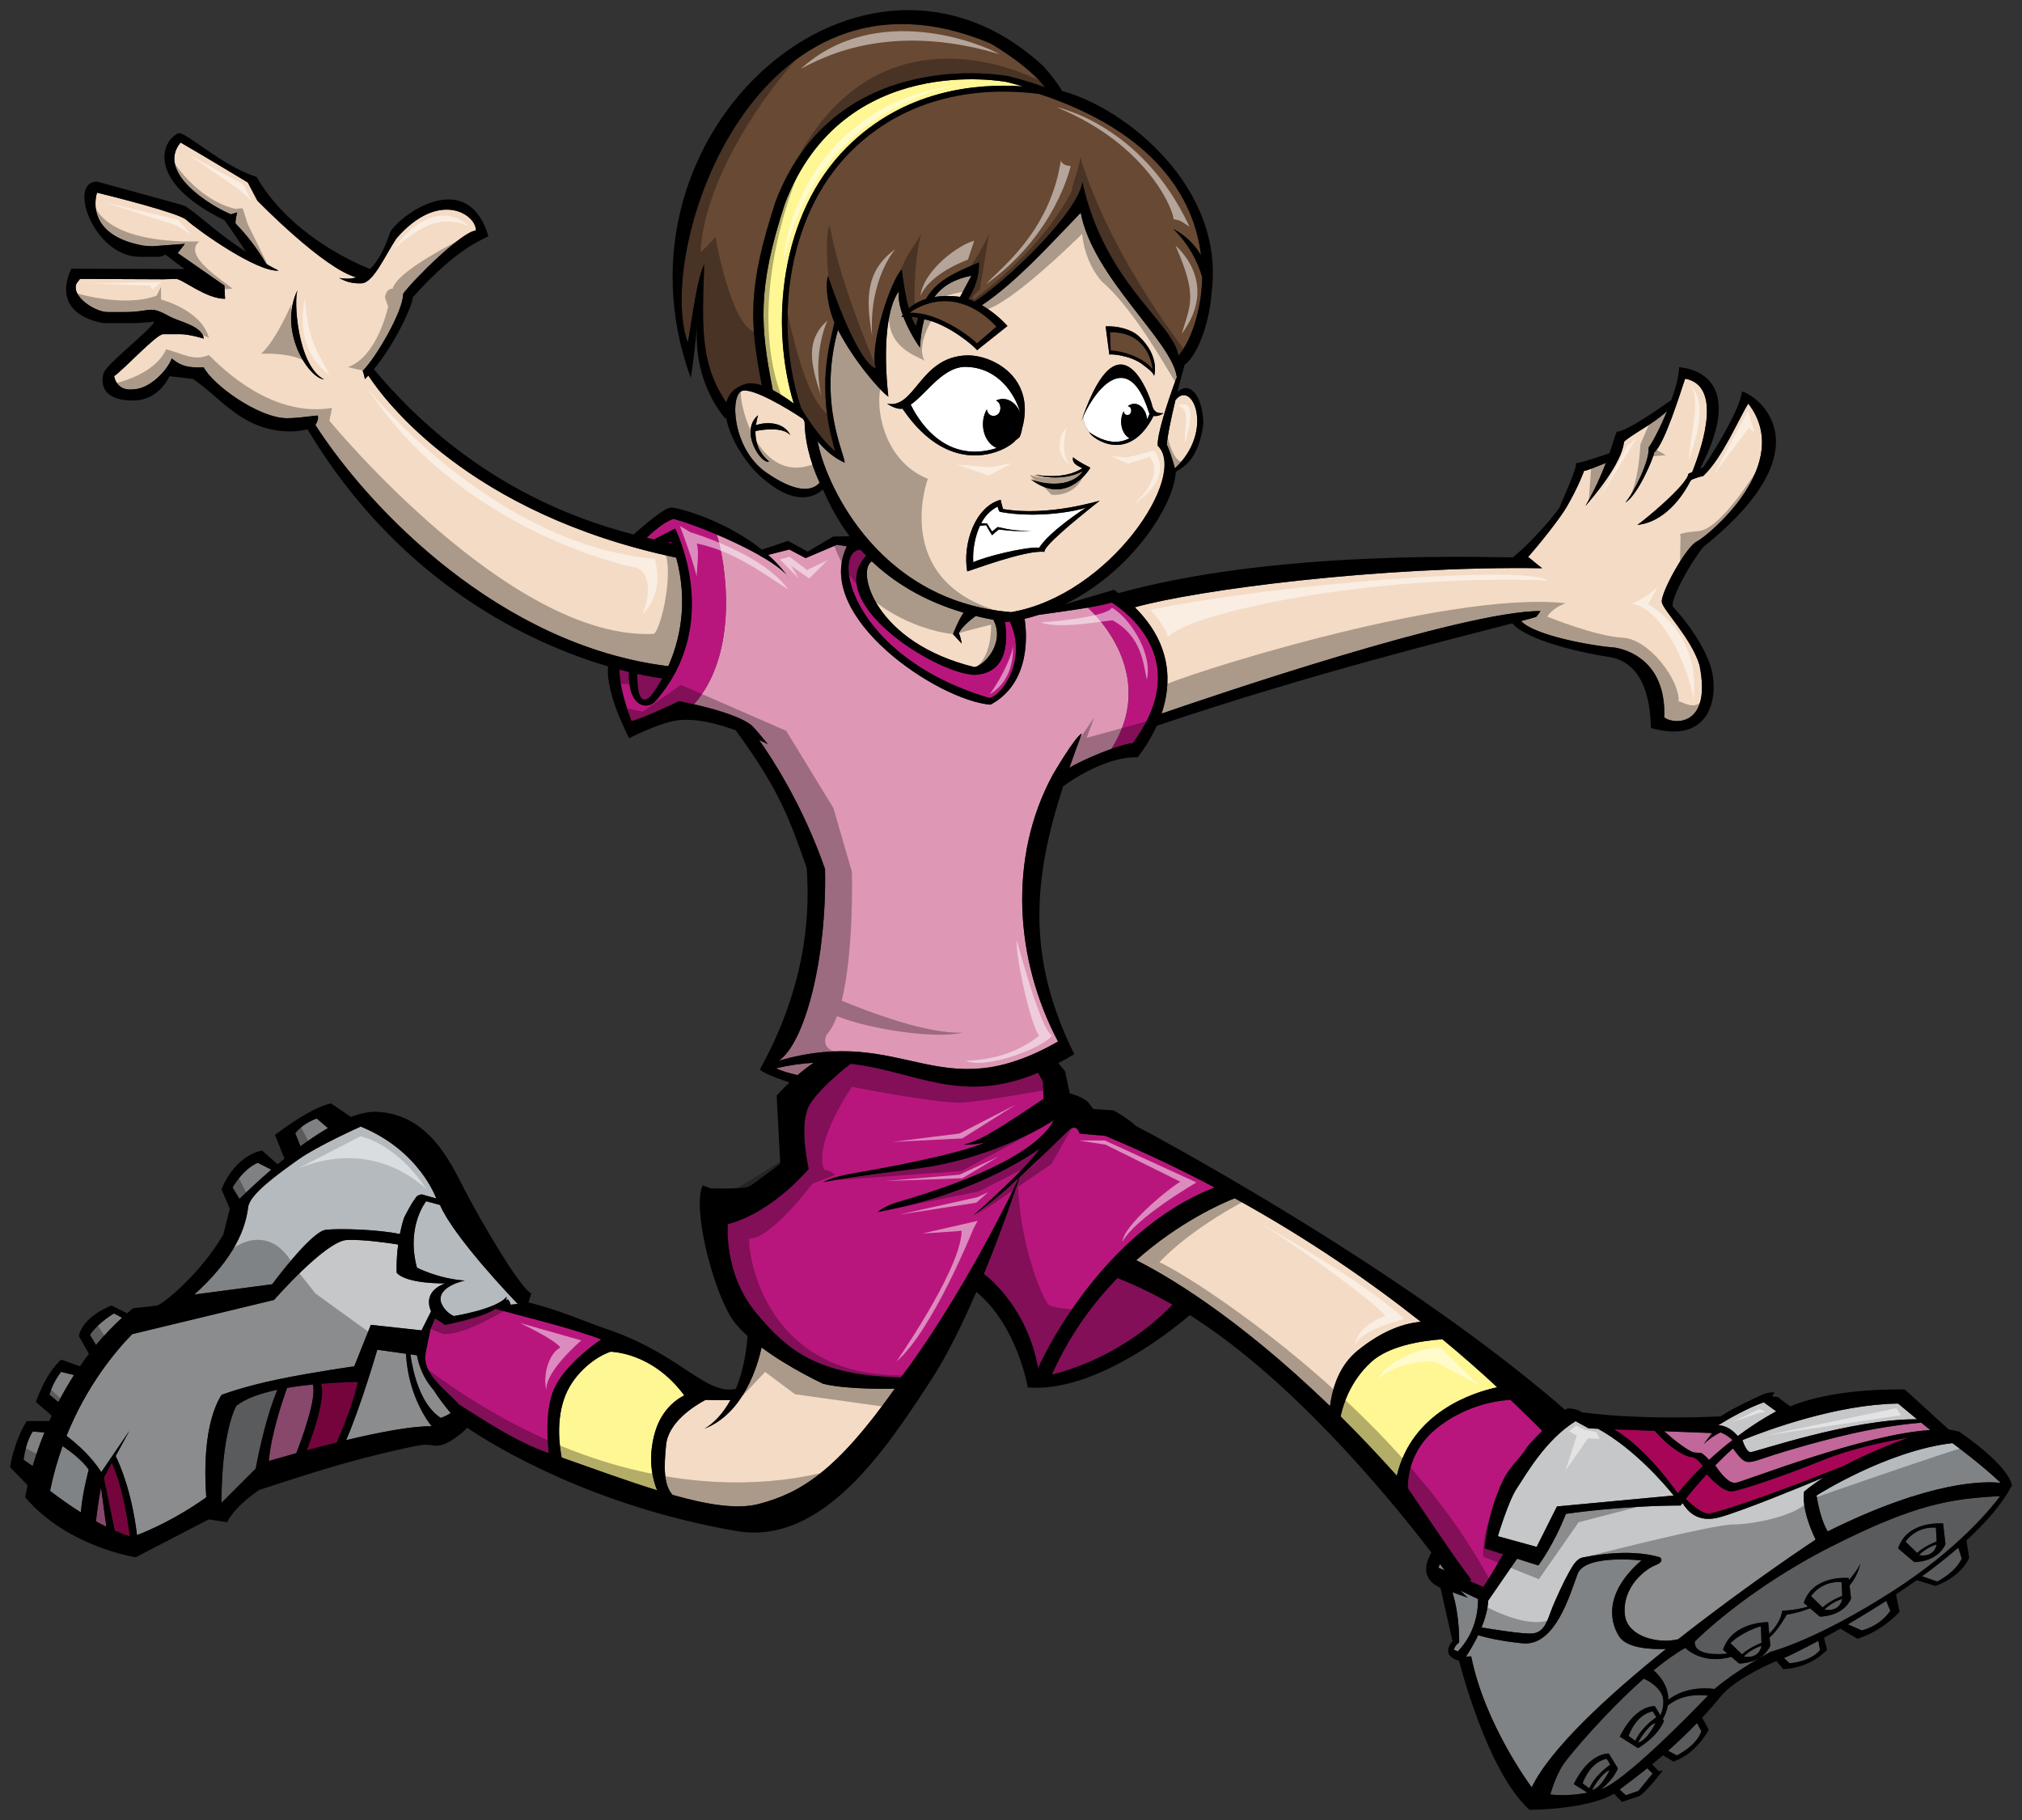
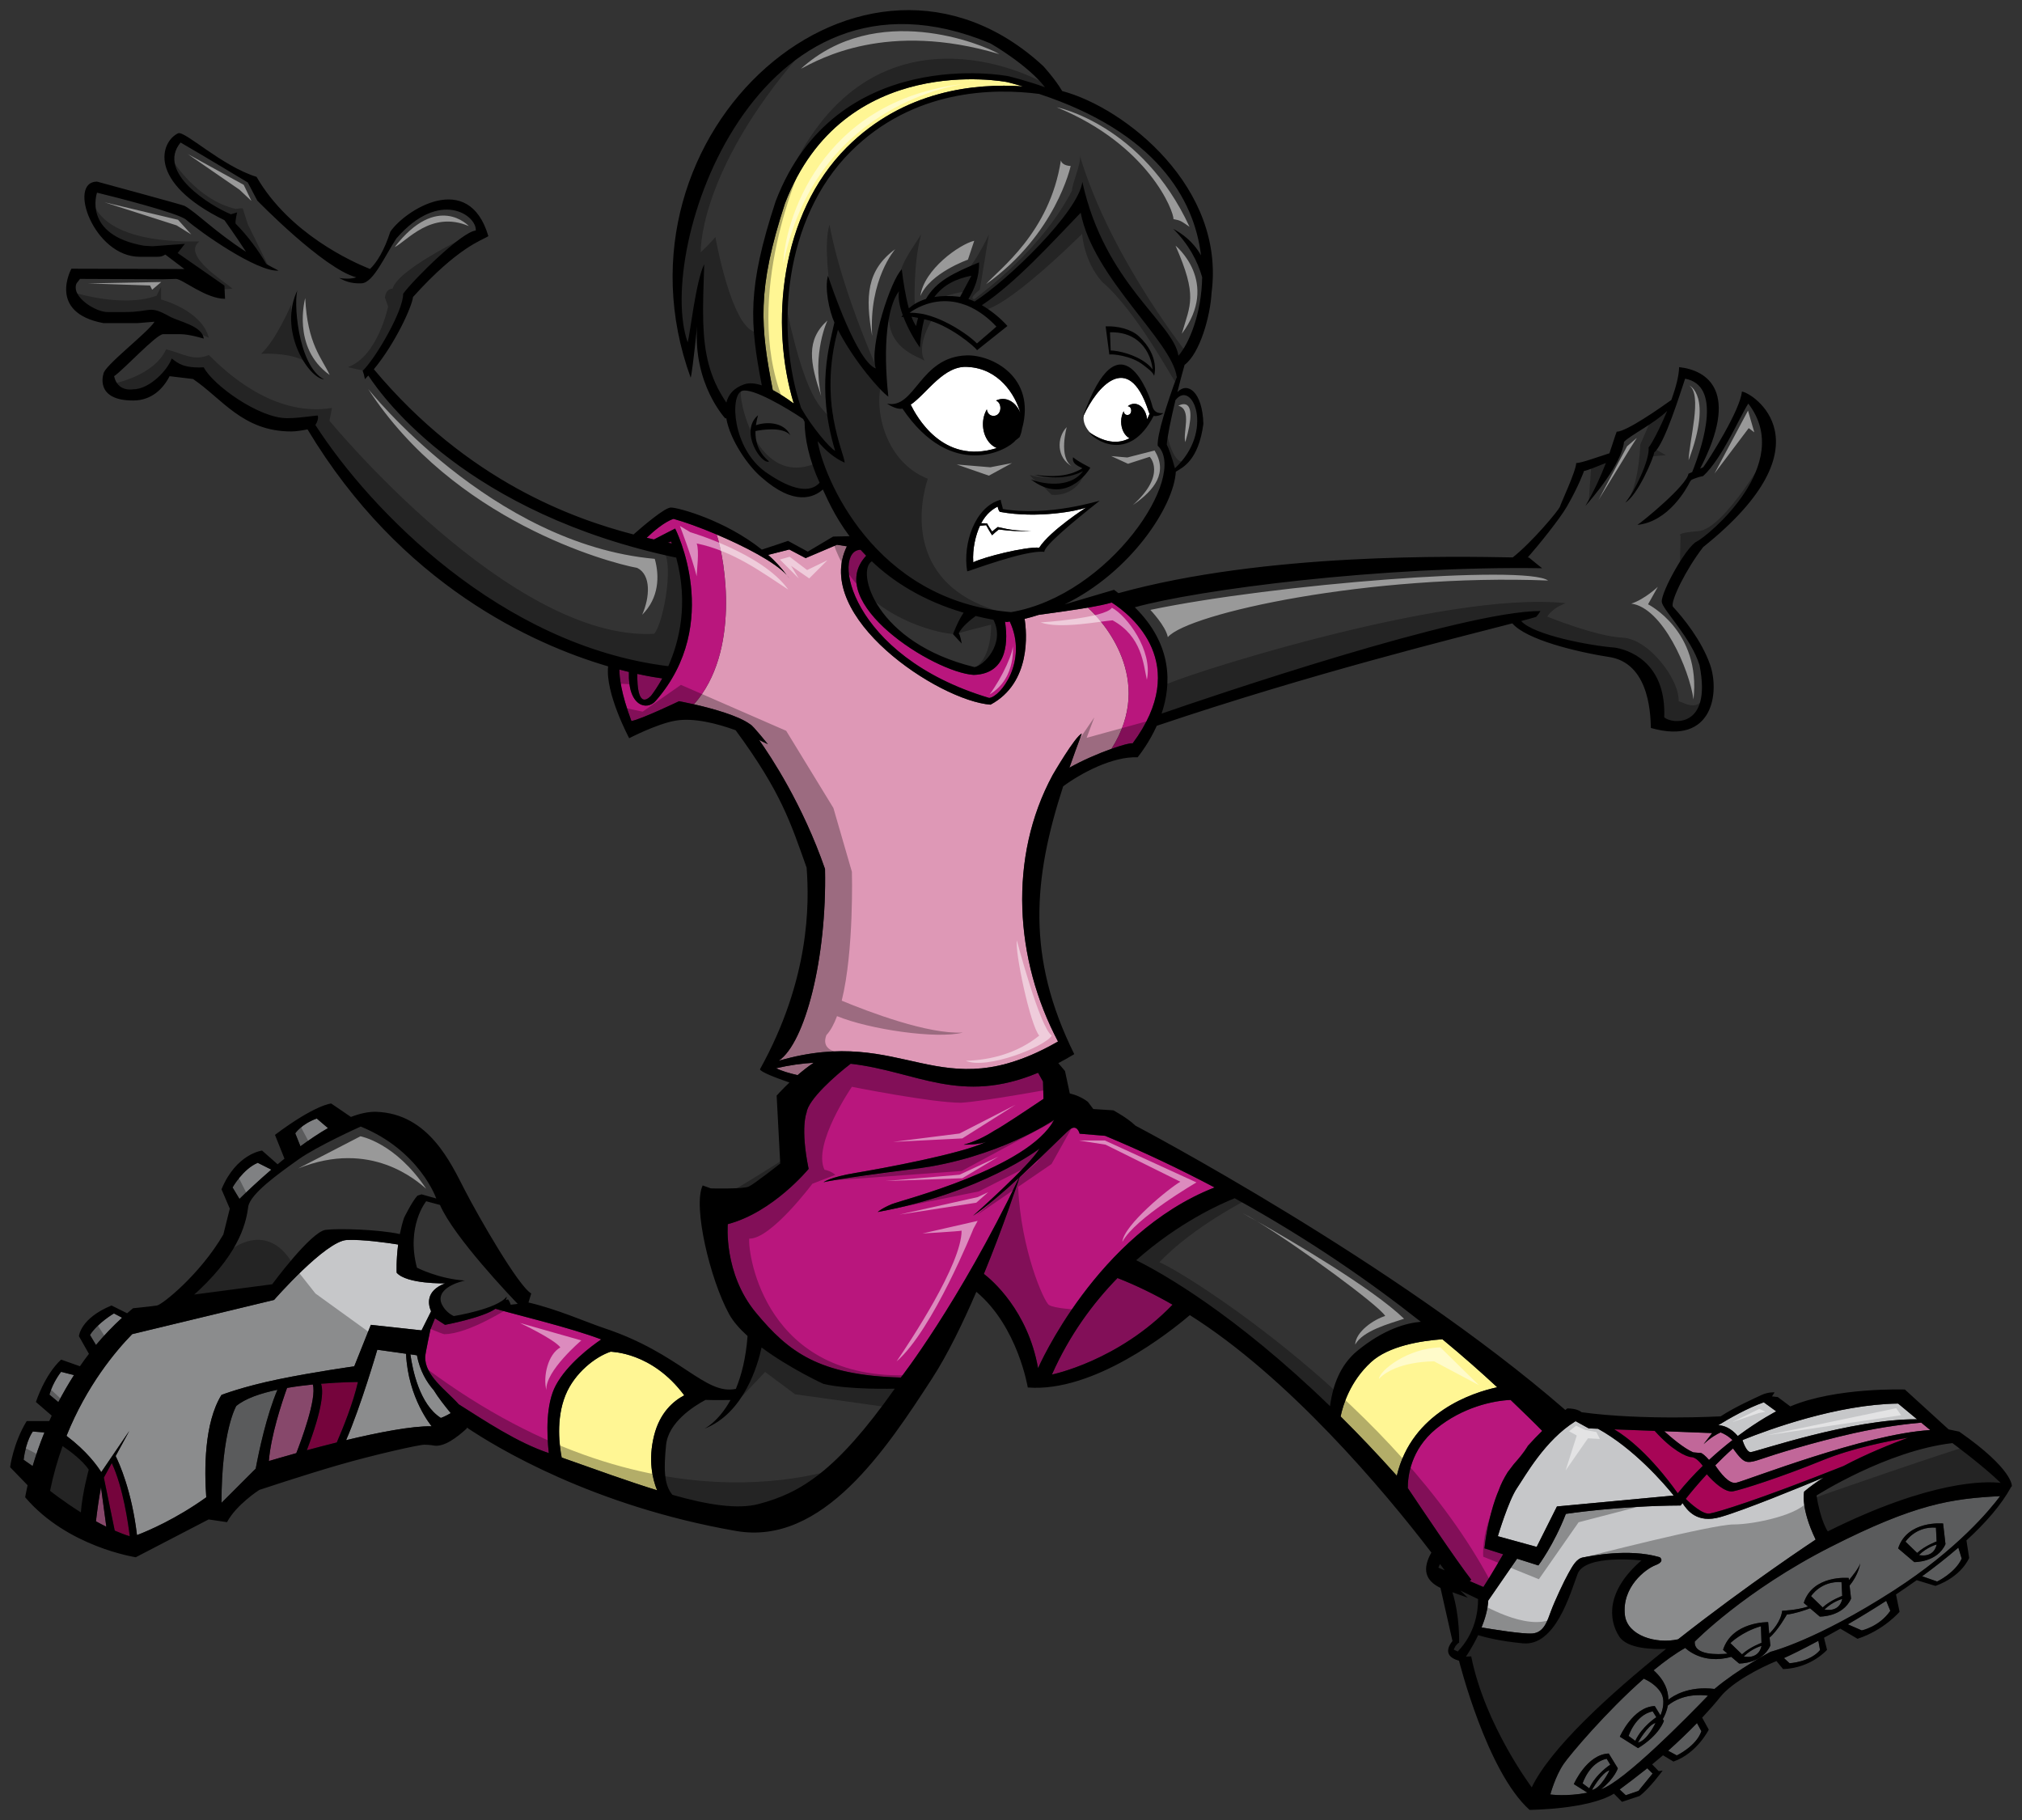
<svg xmlns="http://www.w3.org/2000/svg" version="1.1" id="Layer_1" x="0px" y="0px" width="200px" height="180px" viewBox="0 0 200 180" style="enable-background:new 0 0 200 180;" xml:space="preserve">
  <rect x="0" y="0" width="200" height="180" fill="#333333" stroke="none" />
-   <path id="color10" style="fill:#684933;" d="M114.013,36.54c-0.163-0.214-0.364-0.417-0.603-0.604  c-1.146-0.901-2.882-1.274-3.55-1.27c-0.002-0.17-0.013-0.405-0.027-0.688c-0.016-0.352-0.034-0.744-0.041-1.114  c1.089-0.028,2.005,0.244,2.725,0.812C113.348,34.329,113.88,35.363,114.013,36.54z M99.717,7.531  c0.021,0.004,1.71,0.404,3.644,1.097c-1.687-2.184-5.274-4.285-5.456-4.361C74.753-5.38,64.781,24.629,68.018,33.856  c0.243-0.781,0.792-6.004,1.637-7.726c-0.068,2.156-0.148,4.034-0.096,5.737c0.094,3.016,0.598,5.479,2.29,7.948  c0.193-0.794,0.726-1.439,1.744-1.797c0.503-0.184,1.113-0.119,1.76,0.094c-1.19-6.21-1.459-9.559,1.366-18.198  C82.677,4.329,99.546,7.496,99.717,7.531z M90.607,32.235c0.061-0.281,0.13-0.542,0.201-0.793c-0.22-0.047-0.438-0.089-0.649-0.118  C90.295,31.691,90.445,32.004,90.607,32.235z M95.678,30.231c-0.084-0.034-0.168-0.061-0.251-0.09  c-0.254-0.091-0.51-0.169-0.771-0.225c-0.015-0.003-0.029-0.008-0.044-0.011c-0.858-0.179-1.728-0.15-2.56,0.057  c-0.275,0.069-0.546,0.159-0.809,0.268c-0.43,0.175-0.843,0.397-1.231,0.672c-0.015,0.01-0.03,0.019-0.044,0.03  c0.018-0.001,0.038,0.002,0.056,0.002c0.289-0.009,0.6,0.018,0.919,0.066c0.112,0.017,0.219,0.026,0.333,0.05  c0.093,0.019,0.186,0.043,0.28,0.067c0.617,0.154,1.237,0.391,1.826,0.67l0.004,0.002c1.463,0.696,2.73,1.643,3.248,2.178  c0.178-0.164,0.427-0.375,0.735-0.635c0.381-0.321,0.803-0.679,1.188-1.03c-0.671-0.718-1.378-1.28-2.112-1.694  C96.192,30.466,95.936,30.337,95.678,30.231z M116.045,22.629c0.83,0.454,1.938,1.199,2.749,2.625  c-0.677-5.641-4.535-12.184-16.011-15.963c-4.495-0.587-12.45-0.491-18.652,5.716c-6.624,6.629-7.464,17.679-4.889,25.351  c1.036,1.836,2.813,3.949,3.364,4.232c-1.916-6.334-0.527-10.549-0.074-12.698c-0.512-1.125-0.986-3.396-0.635-4.618  c0.318,0.959,2.856,8.459,4.727,9.17c-0.693-2.204,1.519-8.819,2.572-9.802c0.138,1.167,0.368,2.651,0.699,3.855  c0.379-0.331,0.923-0.686,1.688-0.929c1.02-1.739,2.643-2.54,5.257-3.618c0.034,1.514-0.488,2.686-1.053,3.625  c0.205,0.068,0.409,0.149,0.615,0.243c3.277-2.094,10.313-8.901,10.653-11.831c2.203,10.069,9.041,13.977,9.506,17.198  c1.066-1.229,2.292-4.188,2.348-7.767C118.455,25.825,117.588,24.176,116.045,22.629z" />
  <path id="color9" style="fill:#DE98B6;" d="M78.892,106.333c0.486-0.418,1.022-0.845,1.594-1.227l0-0.001  c-1.156,0.07-2.385,0.236-3.714,0.545C77.281,105.914,78.054,106.142,78.892,106.333z M107.595,60.095  c-1.397,0.238-3.093,0.47-4.86,0.715c-0.457,0.145-0.916,0.285-1.389,0.393c0.208,1.334,0.684,6.313-3.373,8.488  c-5.157-0.402-17.624-8.702-14.206-15.661l-0.981-0.154l-3.101,1.319l-1.615-0.851l-2.093,0.533  c0.673,0.595,1.287,1.265,1.837,1.988c-1.173-1.285-4.166-2.836-6.93-4.005c0.844,2.542,2.357,11.63-2.246,16.795  c1.684,0.382,4.364,1.094,5.576,1.989c0.238,0.08,1.734,1.961,1.734,1.961s-0.329-0.174-0.869-0.426  c1.185,1.665,4.32,6.403,6.525,12.766c0.185,8.862-1.98,17.201-4.582,18.963c12.556-3.638,15.785,4.889,27.624-1.906  c-4.283-8.093-4.95-18.21-0.523-26.367c0,0,2.219-3.827,2.874-4.083c-0.435,1.152-0.839,2.271-1.223,3.373  c1.289-0.731,2.896-1.417,4.166-1.869C114.285,67.219,109.091,61.417,107.595,60.095z" />
  <path id="color8" style="fill:#C16799;" d="M30.941,136.925c0.424,1.39-1.202,5.693-1.633,6.793c-1.238,0.345-2.205,0.63-2.717,0.78  c0.205-2.503,1.247-5.678,1.803-7.231C29.251,137.12,30.121,137.008,30.941,136.925z M9.491,150.459  c0.337,0.186,0.677,0.366,1.026,0.538l-0.526-3.909C9.777,148.183,9.605,149.473,9.491,150.459z M170.189,141.668  c-0.339,0.149-0.979,0.49-1.683,1.162l0.848-1.098l-0.564-0.021l-4.176-0.161c0.597,0.544,1.939,1.699,2.866,2.088  c0,0,0.611,0.063,0.74,0.061c0.115-0.005,0.488,0.295,0.824,0.691c0.798-0.739,1.584-1.394,2.316-1.961  C171.333,142.398,170.898,141.94,170.189,141.668z M190.033,140.701c-1.104,0.095-3.644,0.367-6.681,1.047  c-4.081,0.915-7.967,2.143-9.193,2.568c-1.229,0.43-1.493,0.309-1.889-0.028c-0.259-0.22-0.629-0.713-0.858-1.037  c-0.626,0.556-1.211,1.122-1.753,1.675c0.497,0.75,1.369,1.878,2.071,1.721c1.038-0.228,12.712-4.831,19.193-5.21L190.033,140.701z" />
-   <path id="color7" style="fill:#B5BABE;" d="M43.518,119.169c1.381,3.194,7.083,9.156,7.69,9.786  c-0.042,0.007-0.084,0.013-0.128,0.019c-0.003-0.005-0.006-0.01-0.009-0.015c-0.011,0.008-0.021,0.013-0.032,0.02  c-0.165,0.021-0.343,0.04-0.526,0.058c-0.092-0.28-0.186-0.435-0.269-0.532c-0.063,0.041-0.136,0.051-0.209,0.07  c0.105-0.201,0.075-0.336,0.075-0.336c-0.912,1.23-5.224,1.922-5.224,1.922c-1.048-0.501-1.276-1.416-1.276-1.416  c-0.364-1.547,2.371-2.096,2.371-2.096c-2.643-0.18-4.741-1.277-4.741-1.277c-1.093-4.105,0.914-6.567,0.914-6.567L43.518,119.169z   M41.693,118.12l1.459,0.411c0,0-1.643-4.742-7.474-7.113c0,0-4.288,1.914-6.2,3.282c-1.917,1.368-4.742,3.374-4.925,4.653  c-0.183,1.277-0.637,4.285-4.924,8.301c-0.145,0.133-0.277,0.251-0.417,0.377l7.711-1.016c0,0,3.83-5.202,5.288-5.383  c1.275-0.16,5.255-0.041,7.338,0.418c0.105-0.523,0.238-1.065,0.414-1.603c0,0,0.774-1.596,1.321-2.191L41.693,118.12z   M6.192,143.019c-0.493,1.366-0.921,2.841-1.24,4.425c0,0,1.29,1.028,3.045,2.133c0.162-2.017,0.783-4.228,0.783-4.228  C8.149,144.43,6.975,143.547,6.192,143.019z M142.271,155.043l0.629,0.271c-0.147-0.202-0.303-0.412-0.468-0.633  C142.329,154.896,142.271,155.043,142.271,155.043z M144.438,157.307c0.432,0.413,0.754,0.714,0.754,0.714l-1.53-0.544  c0.744,2.365,0.664,4.977,0.664,4.977c-0.389,0.23-0.528,0.701-0.528,0.701l0.391,0.18c1.73-1.797,2.012-3.933,2.013-5.185  L144.438,157.307z M160.157,161.847c-1.074-1.671-1.302-4.485,2.196-7.517c0,0-5.568-0.651-6.311,1.338  c-0.743,1.991-2.202,7.172-5.423,6.859c-2.31-0.225-3.769-0.611-4.411-0.809c-0.586,1.226-1.206,2.121-1.206,2.121l0.519-0.02  c1.352,6.791,5.985,12.951,5.985,12.951c1.874-3.863,7.537-9.072,13.291-13.691C163.502,163.134,160.95,163.076,160.157,161.847z   M193.119,142.726c-6.496,0.743-13.442,5.182-13.442,5.182c0.399,2.547,1.11,3.549,1.11,3.549  c10.21-5.081,15.609-4.971,17.105-4.796C196.132,144.945,193.119,142.726,193.119,142.726z" />
  <path id="color6" style="fill:#808183;" d="M3.248,141.578l1.144,0.095c-0.501,1.235-0.88,2.368-1.164,3.323l-0.891-0.622  C2.58,142.428,3.248,141.578,3.248,141.578z M29.204,112.086l0.512,1.282c0.892-0.655,1.814-1.273,2.723-1.8l-1.108-0.944  C29.81,111.172,29.204,112.086,29.204,112.086z M21.909,148.631c0,0,2.644-2.643,3.19-3.191c0.065-0.067,0.13-0.127,0.192-0.183  c0.325-1.746,1.063-5.229,2.151-7.811c-1.666,0.351-3.186,0.863-4.074,1.608C23.368,139.055,21.909,141.516,21.909,148.631z   M8.9,132.028l0.595,0.993c0.776-0.927,1.636-1.836,2.581-2.697l-0.806-0.423C11.27,129.901,9.692,130.814,8.9,132.028z   M4.888,137.929l0.883,0.74c0.456-0.875,0.969-1.771,1.547-2.67l-1.273-0.322C6.045,135.677,5.252,136.65,4.888,137.929z   M26.871,115.646l-0.039,0.03l-1.338-0.671c-1.459,0.607-2.492,2.434-2.492,2.434l0.682,1.133  C24.425,117.847,25.549,116.783,26.871,115.646z M157.461,177.031c0.909-0.162,1.743-1.947,1.743-1.947  C158.425,175.286,157.461,177.031,157.461,177.031z M171.153,162.503l1.151,1.115c0.766-0.713,1.928-1.14,1.928-1.14l-0.056-1.643  C172.302,161.374,171.153,162.503,171.153,162.503z M191.564,152.749c0,0-0.95,0.245-1.76,1.045  C189.805,153.794,191.244,154.171,191.564,152.749z M191.488,151.085c-2.043-0.144-3.011,1.391-3.011,1.391l1.153,1.11  c0.764-0.709,1.927-1.137,1.927-1.137L191.488,151.085z M197.834,147.969c-0.98,1.317-4.214,5.266-10.505,9.322  c-7.716,4.977-12.207,6.076-12.207,6.076s-3.235,1.724-5.538,3.672c-2.572-0.312-4.103,0.693-4.567,1.068  c0.007-0.866-0.326-1.897-1.455-2.914c1.073-0.883,2.139-1.656,3.13-2.212c0,0,1.657,1.707,4.547,0.881l0.779,0.662  c0,0,2.279,0.046,3.09-1.777l-0.075-0.792c0.829-0.701,1.709-2.279,1.709-2.279c0.732-0.068,1.715-0.399,2.296-0.613l0.961,0.82  c0,0,2.28,0.045,3.094-1.778l-0.149-1.295c0.906-1.071,1.056-2.199,1.056-2.199c-0.101,0.433-0.869,1.375-1.119,1.672l-0.023-0.221  c0,0-3.545-0.344-4.444,2.468l0.423,0.359c-1.132,0.369-2.558,0.42-2.558,0.42c-0.13,1.048-0.928,1.923-1.28,2.268l-0.108-1.146  c0,0-3.559-0.071-4.46,2.74l0.441,0.378c-0.918,0.086-3.348,0.191-3.237-1.197c0,0,4.937-5.046,13.448-9.368  C189.422,148.75,192.977,148.216,197.834,147.969z M192.431,152.717l-0.235-2.042c0,0-3.546-0.346-4.446,2.465l1.595,1.354  C189.344,154.493,191.62,154.541,192.431,152.717z M176.454,163.984l0.556,0.512c0,0,2.036-0.116,3.014-1.303l-0.166-0.915  C178.266,163.134,177.047,163.727,176.454,163.984z M190.123,155.893l1.484,0.521c0,0,1.766-0.832,2.43-2.267l-0.332-1.087  C192.579,154.035,191.366,154.989,190.123,155.893z M163.754,170.398c-0.775,0.197-1.739,1.939-1.739,1.939  C162.92,172.178,163.754,170.398,163.754,170.398z M159.276,174.528l-0.355-0.586c-1.733,0.362-2.383,2.437-2.383,2.437l0.659,0.489  C157.861,175.433,159.276,174.528,159.276,174.528z M182.771,160.648l1.38,0.602c0,0,1.727-0.358,2.824-1.936l-0.404-0.991  C185.259,159.169,183.976,159.949,182.771,160.648z M163.471,169.251c-1.727,0.359-2.382,2.436-2.382,2.436l0.659,0.487  c0.667-1.434,2.084-2.339,2.084-2.339L163.471,169.251z M164.999,173.15l0.858,0.463c0,0,1.938-0.927,2.43-2.395l-0.433-0.803  C166.975,171.321,166.001,172.258,164.999,173.15z M160.201,176.981l0.609,0.57l1.252-0.43l1.4-1.716l-0.527-0.521  C161.862,175.739,160.826,176.519,160.201,176.981z M164.965,168.68c-0.102,0.6-0.339,1.076-0.495,1.338l0.108,0.176  c0,0-0.41,1.385-2.555,2.699l-1.801-1.133c0,0,1.288-2.952,3.455-3.028l0.564,0.923c0.203-0.487,0.513-1.506,0.019-2.29  c-0.435-0.687-1.185-1.123-1.667-1.346c-3.722,3.27-7.304,7.526-7.917,8.418c-0.847,1.227-1.33,3.039-1.33,3.039  s1.606,0.231,3.675-0.176l-1.351-0.849c0,0,1.288-2.948,3.456-3.026l0.896,1.463c0,0-0.293,0.974-1.655,2.069l0.003-0.001  c2.244-0.727,8.583-7.186,10.572-9.253C168.207,167.602,166.403,167.508,164.965,168.68z M182.222,158.136  c0,0-0.95,0.248-1.758,1.045C180.464,159.181,181.903,159.558,182.222,158.136z M179.134,157.86l1.153,1.114  c0.765-0.711,1.931-1.137,1.931-1.137l-0.071-1.365C180.102,156.33,179.134,157.86,179.134,157.86z M174.24,162.777  c0,0-0.951,0.248-1.76,1.047C172.48,163.824,173.92,164.201,174.24,162.777z" />
-   <path id="color5" style="fill:#F4DBC5;" d="M75.747,46.701c2.653,1.852,4.411,2.06,5.322,1.044c-1.055-2.313-1.475-4.41-1.485-6.03  c-0.054-0.097-0.099-0.187-0.146-0.277c-1.535-1.045-5.045-3.129-6.045-2.775C72.174,39.095,72.436,44.346,75.747,46.701z   M74.979,41.066c-0.076,0.273-0.158,0.613-0.211,0.992c0.922-0.343,2.74-0.391,3.405,0.981c-0.774-0.875-2.854-0.528-3.45-0.407  c-0.025,0.976,0.241,2.098,1.348,3.003C75.367,46.028,73.075,42.683,74.979,41.066z M114.508,44.079  c-0.061-1.113,0.908-4.142,1.91-6.851c-0.009,0.013-0.016,0.024-0.025,0.036c-0.469-3.53-8.277-9.79-9.498-16.222  c-2.787,2.883-6.411,6.919-9.779,9.144c0.921,0.534,1.819,1.261,2.534,2.057l-3.009,2.396c-0.188-0.332-2.806-2.56-5.126-3.042  c-0.032-0.007-0.063-0.014-0.095-0.021c-0.215,0.791-0.363,1.714-0.429,2.808c-0.491-0.69-1.185-1.868-1.641-3.061  c-0.066,0.013-0.131,0.028-0.19,0.053c0,0,0.042-0.085,0.131-0.214c-0.307-0.846-0.485-1.688-0.372-2.358  c-1.139,1.48-1.609,5.329-1.051,10.423c-0.775-0.52-3.39-3.5-4.985-6.611c-1.959,7.158,0.613,12.135,0.667,13.147  c-1.095-0.491-1.979-1.292-2.675-2.13c0.547,3.404,5.459,15.789,19.135,16.912C109.781,58.879,117.576,47.01,114.508,44.079z   M112.645,33.257c2.14,1.992,1.51,3.913,1.51,3.913c-0.136-0.403-0.666-0.752-1.088-1.084c-1.189-0.937-3.111-1.089-3.339-1.02  l-0.367-2.785C110.551,32.22,111.902,32.568,112.645,33.257z M107.12,46.6c-1.781,0.918-3.809,0.647-4.795,0.35  c2.949,0.441,4.235-0.338,4.735-0.637c-0.599-0.306-1.026-0.5-0.927-1.092c0.535,0.45,1.383,0.852,1.709,1.032  c-0.231,0.46-2.517,3.767-5.888,1.146C102.915,47.818,105.79,48.416,107.12,46.6z M89.264,40.414  c-0.411,0.103-1.09-0.196-1.522-0.495c2.786,0.58,3.214-4.621,7.872-4.771c2.453-0.078,6.885,2.103,5.488,7.231  c0.012-0.064,0.014-0.138,0.016-0.21c-0.025,0.317-0.088,0.619-0.197,0.891c-0.024,0.056-0.044,0.113-0.068,0.167  c-0.135,0.128-0.27,0.23-0.401,0.322C99.715,44.514,94.13,47.607,89.264,40.414z M103.301,54.584  c-1.797-0.253-7.623,1.979-7.632,1.925c-0.471-2.711,0.76-6.403,3.311-7.08c0.03,0.282,0.227,0.783,0.202,0.91  c4.53,0.792,9.654-0.866,9.589-0.815C106.002,51.711,103.233,54.036,103.301,54.584z M114.104,41.135  c-2.433,4.763-5.985,2.324-6.386,1.602c0.035,0.025,0.068,0.044,0.104,0.067c0.011,0.007,0.02,0.012,0.031,0.019  c-0.406-0.427-0.774-1.044-0.656-1.741c-0.097,0.213-0.184,0.419-0.255,0.612c0.044-0.132,0.089-0.248,0.132-0.374  c3.744-10.662,6.722-1.954,6.87-1.284c0.151,0.677,0.49,0.866,1.133,0.823C114.861,41.05,114.447,41.192,114.104,41.135z   M66.889,55.151c-20.592-4.343-28.903-15.629-30.454-18.01c-0.112,0.121-0.224,0.243-0.337,0.357  c-0.049-0.282-0.12-0.557-0.224-0.818c1.304-1.271,4.024-5.936,4.007-7.631c1.086-1.468,5.837-6.163,7.179-6.244  c0.139-1.475-3.546-4.181-7.852,0.78c-1.133,1.713-2.271,4.378-3.436,4.434c-1.166,0.053-1.749-0.291-2.23-0.524  c0.438,0.06,1.039,0.136,1.704-0.065c-3.251-0.857-9.791-7.588-9.791-7.588l-0.944-1.795c0,0-4.44-2.68-6.646-3.951  c-2.449,2.972,3.002,6.287,4.98,7.099l0.61-0.187c0,0-0.202,0.827-0.151,1.104c1.229,1.243,2.292,2.705,3.042,4.003  c0.39,0.217,0.79,0.434,1.214,0.648c-2.107,0.17-7.781-3.829-9.146-5.032c-0.757-0.666-7.332-2.319-8.814-2.676  c0,0-1.475,4.172,4.642,5.248l0.851,0.051l3.197-0.237l-0.714,0.907l4.624,3.217l0.063,1.311c-1.912,0-4.219-1.968-4.853-1.968  l-1.267,0.036l-8.229-0.036c-0.256,0.394-0.423,0.383-0.423,0.874c0,1.121,2.007,2.405,3.166,2.405h1.688  c2.709,0,2.328-0.734,4.434,0.435c0.924,0.512,3.243,0.927,3.376,2.19c0,0-1.4-0.438-2.322-0.438H16.14  c-0.679,0-3.843,3.455-4.853,4.155c0.333,1.588,1.859,1.3,1.859,1.3c1.655,0,3.44-1.913,3.839-3.051  c0.67,0.51,1.189,0.965,3.166,0.875c0.88,1.725,5.441,5.03,8.231,5.03c0.787,0,1.644-0.102,2.258-0.178  c0.001-0.003,0.009-0.018,0.009-0.018c0.003,0.005,0.007,0.011,0.01,0.016c0.376-0.047,0.658-0.083,0.77-0.081  c0.092,0.27-0.051,0.654-0.233,0.936c5.421,8.412,18.319,21.811,34.908,23.852C67.204,63.417,68.114,59.691,66.889,55.151z   M29.459,28.621c-0.455,0.845-0.066,7.539,2.593,8.904C30.497,37.395,27.449,32.65,29.459,28.621z M98.262,61.3  c1.225,2.384-1.049,4.614-1.886,4.674c-9.794-2.394-11.715-9.496-10.144-10.461c2.072,1.97,4.988,3.881,9.084,5.085  c-0.536,0.746-1.052,2.122-1.052,2.122l0.861,0.929c0,0-0.169-1.002-0.305-1.001c0.299-0.64,1.146-1.332,1.691-1.728  C97.075,61.059,97.655,61.189,98.262,61.3z M92.427,29.374c0.876-1.202,2.118-1.799,3.659-2.108  c-0.33,0.596-0.719,1.358-1.124,2.101c-0.021-0.003-0.043-0.011-0.064-0.013C93.926,29.229,93.113,29.259,92.427,29.374z   M116.264,39.578c1.654-2.136,3.913,3.051-0.051,6.737c-0.29-1.083-0.623-1.997-0.803-2.343  C115.434,43.368,115.781,41.602,116.264,39.578z M164.369,59.535c0.091,0.775,2.914,3.559,3.732,6.25  c1.274,6.387-2.852,5.794-3.489,5.155c0.182-4.882-2.797-6.523-4.846-6.887c-2.391-0.175-8.047-1.225-9.304-2.629  c0.663-0.175,1.168-0.315,1.479-0.414c0,0,0.265-0.289,0.425-0.578c-7.734,0-32.726,8.507-37.473,10.147  c0.976-2.89,1.106-6.801-2.646-10.516c6.118-1.716,24.38-4.116,40.305-3.863c0.123,0.132-1.332-1.066-1.332-1.066  c-0.024,0.002-0.072,0.004-0.113,0.005c1.065-1.204,3.175-3.815,3.884-5.05c1.23-2.144,1.687-3.512,1.687-3.512  c0.276-0.028,1.214-0.404,2.164-0.789c-0.46,1.206-1.093,2.648-2.03,4.255c0.684-0.775,3.598-4.151,3.824-6.341  c0.627-0.668,2.933-1.775,4.263-3.059c-0.724,1.758-1.559,3.313-1.831,3.607c0.127,1.278-1.445,4.471-2.304,5.454  c1.226-0.706,2.813-4.451,2.856-4.953c1.019-0.821,2.549-5.793,3.059-7.299c3.553,0.66,1.919,6.173,0.698,9.24  c-0.119,0.052-0.229,0.099-0.367,0.159c-0.182,1.186-4.553,4.744-5.053,5.063c3.098-0.327,4.877-3.609,5.216-4.293  c0.045-0.058,0.09-0.112,0.136-0.166c0.155-0.072,0.604-0.266,1.158-0.377c1.912-1.779,3.549-5.748,4.46-7.162  c4.643,6.022-4.05,13.14-5.097,13.641C166.782,54.06,164.278,58.576,164.369,59.535z M122.125,118.509  c7.336,4.037,13.486,8.324,18.411,12.217c-1.461,0.126-3.671,0.738-6.278,2.87c-1.691,1.388-2.435,3.426-2.702,5.474  c-9.478-9.176-16.672-13.196-19.172-14.433C116.621,120.885,120.744,119.057,122.125,118.509z M88.503,137.342  c-5.775,8.161-9.301,10.308-13.439,11.4c-2.115,0.561-5.048,0.093-8.546-0.898c-0.892-1.025-0.849-2.761-0.635-4.931  c0.221-2.242,2.729-3.835,3.899-4.461c0.856,0.031,1.913,0.019,2.474,0.009c-1.21,2.197-2.6,2.847-2.6,2.847  c3.946-1.517,5.308-6.344,5.672-8.041c2.77,2.061,6.104,3.595,6.104,3.595C83.896,137.471,88.503,137.342,88.503,137.342z" />
  <path id="color4" style="fill:#A70556;" d="M11.068,144.675l-0.797,1.464l1.078,5.242c0.5,0.218,0.997,0.407,1.484,0.555  c-0.148-1.234-0.655-4.841-1.773-7.228L11.068,144.675z M30.346,143.432c0.913-0.247,1.92-0.512,2.966-0.772  c0.623-1.434,1.612-3.878,2.091-5.978c0,0-1.59,0-3.65,0.174C31.993,137.523,31.958,139.207,30.346,143.432z M180.28,144.421  c-4.133,1.687-8.015,2.912-8.858,3.072c-0.778,0.147-1.902-0.886-2.599-1.687c-0.916,0.996-1.636,1.869-2.081,2.434  c0.401,0.396,1.672,1.581,2.376,1.449c0.813-0.152,4.498-1.236,13.218-4.694c2.267-1.204,4.689-2.176,6.383-2.798  C186.935,142.493,183.277,143.196,180.28,144.421z M167.317,144.113c-0.54-0.02-1.97-0.721-3.646-2.599l-3.995-0.149  c1.268,0.756,3.545,2.507,6.275,6.319c0.805-0.996,1.641-1.896,2.475-2.71C168.239,144.721,167.763,144.131,167.317,144.113z" />
  <path id="color3" style="fill:#B9167D;" d="M70.885,52.861c0.844,2.542,2.357,11.63-2.246,16.795  c-0.865-0.196-1.473-0.307-1.473-0.307s-3.771,1.804-4.712,1.961c-1.031-2.768-1.194-4.337-1.186-5.091  c0.326,0.087,0.639,0.166,0.937,0.238c-0.124,3.42,1.804,3.872,2.662,2.847c6.7-7.674,1.914-17.028,1.914-17.028  s-1.124,0.564-2.099,1.077c-0.227-0.052-0.464-0.107-0.716-0.167c0.582-0.557,1.738-1.581,2.657-1.868  C67.665,51.6,69.234,52.163,70.885,52.861z M44.021,131.028l-0.997-0.643l-0.448,1.099c0,0-0.503,2.355-0.517,2.682  c-0.077,1.895,2.12,3.368,3.284,4.686c-0.001,0.005,0,0.011,0,0.016c2.654,1.677,5.852,3.815,8.939,4.844  c-0.212-1.961-0.296-4.855,0.695-6.703c1.113-2.071,3.457-3.839,4.492-4.538c-3.101-1.179-8.278-2.398-10.459-3.031  C47.723,130.334,44.021,131.028,44.021,131.028z M109.942,74.058c1.065-0.38,1.893-0.597,2.088-0.539  c5.828-7.864-0.09-12.67-2.071-13.928c-0.587,0.176-1.411,0.342-2.365,0.504C109.091,61.417,114.285,67.219,109.942,74.058z   M97.841,69.027c1.123-0.098,3.865-3.657,2.035-7.561c-0.095,0.014-0.185,0.039-0.281,0.05c-0.064-0.009-0.124-0.021-0.188-0.03  c0.248,1.528,0.461,5.161-3.096,5.262c-3.975-0.252-14.924-7.196-10.635-11.786c-0.191-0.196-0.376-0.393-0.552-0.589  C82.211,54.382,83.965,64.878,97.841,69.027z M64.39,68.824c0.263-0.339,0.678-0.93,1.118-1.728c-0.46-0.062-1.304-0.191-2.47-0.447  C63.02,67.87,63.147,70.07,64.39,68.824z M149.417,138.456c-1.705,0.068-4.749,0.708-7.367,2.854  c-2.539,2.075-2.808,4.755-2.801,5.862c1.173,1.75,4.871,7.27,6.271,9.055c-0.044,0.068-0.099,0.107-0.153,0.146l1.358,0.583  c0.738-1.117,1.956-3.236,1.956-3.236l-1.848-0.588c0.405-3.56,1.407-5.733,1.407-5.733c0.203-0.592,0.515-1.195,0.884-1.792  c0.207-0.27,0.413-0.538,0.613-0.806c0.483-0.542,0.953-1.1,1.354-1.739c0.009-0.018,0.012-0.032,0.02-0.05  c0.48-0.538,0.969-1.042,1.432-1.496C151.754,140.707,150.769,139.755,149.417,138.456z M66.064,53.668  c0.14,0.033,0.268,0.064,0.386,0.094c-0.025-0.069-0.04-0.136-0.066-0.206C66.274,53.595,66.169,53.631,66.064,53.668z   M106.789,112.123c0,0-0.239-1.021-1.008-0.391c-0.454,0.371-2.598,2.55-4.932,4.699c-0.269,0.82-1.639,4.949-3.531,9.557  c0.764,0.586,4.345,3.605,5.36,9.325c0,0,5.776-13.286,17.457-17.873c-3.375-1.785-6.983-3.507-10.825-5.107L106.789,112.123z   M104.048,135.944c0,0,6.556-1.32,11.932-6.909c-1.771-1.02-3.592-1.912-5.446-2.636  C108.116,128.879,105.787,132.019,104.048,135.944z M96.243,120.243c0,0,5.538-4.883,6.587-6.653c0,0-5.658,4.378-16.016,6.28  c0,0,0.375-0.354,1.377-0.772c1.002-0.413,13.541-3.548,16.077-8.352c0,0-5.517,3.806-13.784,4.859  c-8.268,1.054-9.03,1.322-9.03,1.322s0.614-0.502,3.17-0.925c2.473-0.41,10.503-1.881,12.924-3.073  c-0.311,0.12-0.978,0.286-2.236,0.283c1.115-0.298,2.116-0.796,3.058-1.4c0.638-0.314,3.371-2.14,4.841-3.131l-0.043-1.714  l-0.489-0.871c-7.697,3.217-12.028-0.141-18.536-0.891c-1.517,1.154-4.214,3.547-4.365,4.838c0,0-0.634,1.462,0.204,5.56  c0,0-3.509,4.288-7.996,5.467c0,0-0.44,4.877,2.792,8.768c3.232,3.89,6.21,6.171,14.323,6.406c0,0,5.671-7.245,11.704-19.771  C99.206,117.944,97.526,119.397,96.243,120.243z" />
  <path id="color2" style="fill:#FFF694;" d="M99.614,8.119c0.008,0.002,0.642,0.151,1.569,0.425  c-4.728-0.331-11.784,0.382-17.435,6.038c-6.612,6.617-7.611,17.511-5.235,25.327c-0.643-0.477-1.362-0.958-2.078-1.331  c-1.209-6.259-1.602-9.867,1.201-18.439C83.425,5.007,99.452,8.086,99.614,8.119z M142.667,132.453  c-2.158,0.156-5.31,0.668-7.049,2.256c-2.091,1.913-2.792,4.287-3.015,5.379c1.781,1.767,3.64,3.723,5.558,5.863  c1.494-6.298,7.513-8.227,9.929-8.75C146.54,135.76,144.732,134.155,142.667,132.453z M60.407,133.683  c-1.493,0.487-3.568,2.085-4.47,4.294c-0.978,2.396-0.587,5.123-0.379,6.176c3.395,1.201,6.579,2.357,9.437,3.24  c-0.457-1.122-0.899-2.982-0.304-5.394c0.57-2.306,1.927-3.442,2.988-3.999C64.462,133.675,60.461,133.718,60.407,133.683z" />
  <path id="color1" style="fill:#C6C7C9;" d="M41.238,134.038c0.295,1.543,0.958,2.645,1.666,3.456  c0.404,0.673,1.078,1.535,1.681,2.268c-0.584,0.342-0.977,0.476-0.977,0.476c-2.109-1.333-2.807-4.781-3.016-6.293L41.238,134.038z   M27.562,136.409c3.557-0.732,7.478-1.276,7.478-1.276l1.64-4.104l5.015,0.547l0.641-1.279l0.301-0.606  c-0.264-0.599-0.618-1.995,1.385-2.765c0,0-3.786,0.091-4.787-1.052c0,0-0.059-1.206,0.147-2.788  c-1.094-0.176-3.495-0.519-5.072-0.449c-2.098,0.09-7.202,5.928-7.202,5.928l-14.034,3.383c-1.631,1.669-4.49,5.067-6.497,10.06  c1.996,1.507,3.028,2.932,3.438,3.59l2.775-4.08l-1.353,2.486c0.363,0.725,1.598,3.471,2.112,7.821  c1.084-0.412,3.872-1.6,6.852-3.739c-0.194-2.724-0.214-7.353,1.506-10.125C21.909,137.959,24.006,137.139,27.562,136.409z   M154.001,148.99l11.55-1.082c-0.912-1.131-3.929-4.644-7.492-6.605l-0.912-0.034l-1.3-0.715c-3.044,1.874-5.018,5.484-5.789,6.609  c-0.845,1.223-1.902,4.769-1.902,4.769l3.841,1.057L154.001,148.99z M151.557,161.555c1.17-0.084,1.495-1.251,1.864-2.245  c0.371-0.998,1.288-2.952,1.709-3.695c0.42-0.742,0.795-1.482,1.488-1.592c0.691-0.108,4.409-0.927,7.552-0.013  c0,0,0.573,0.407-0.417,0.784c-0.993,0.379-3.349,2.173-3.031,4.939c0.231,2.02,3.05,2.893,5.264,2.396  c6.921-5.454,13.604-9.862,13.604-9.862c-1.537-3.194-1.135-4.745-1.135-4.745c0.571-0.486,1.227-0.952,1.928-1.398  c-2.098,0.872-7.899,3.258-10.215,3.913c-2.346,0.665-3.274-0.677-3.75-1.381c-0.113,0.151-0.177,0.239-0.177,0.239  c-6.055,0.023-11.358,0.83-11.358,0.83c-1.196,3.079-2.719,5.098-2.719,5.098l-2.103-0.667l-2.854,4.139  c-0.046,0.885-0.319,1.815-0.661,2.662C147.606,161.135,150.598,161.624,151.557,161.555z M37.32,133.489  c0,0-1.637,5.621-3.087,8.944c3.162-0.756,6.5-1.412,8.466-1.373c0,0-2.338-2.768-2.535-7.172L37.32,133.489z M172.352,142.45  c0.165,0.471,0.469,1.179,0.815,1.166c0.497-0.018,10.002-3.302,16.457-3.248l-1.878-1.555c-6.016,0.077-12.802,2.569-15.318,3.579  C172.402,142.413,172.378,142.431,172.352,142.45z M175.69,139.585l-1.231-0.896c-1.634,0.58-3.384,1.576-4.503,2.267  c0.541,0.02,1.238,0.262,1.934,1.068C174.074,140.398,175.69,139.585,175.69,139.585z" />
  <path id="fill" style="fill:#FFFFFF;" d="M107.434,50.196c0,0-3.559,2.281-4.641,3.965c-1.435-0.092-5.441,0.919-6.528,1.449  C96.178,54.29,96.499,52.92,96.931,52c0.243-0.027,0.365-0.038,0.612-0.058c0.231,0.43,0.349,0.629,0.586,0.997  c0.264-0.25,0.398-0.364,0.667-0.573c1.247,0.16,1.899,0.198,3.193,0.132c-1.334,0.005-2.01-0.07-3.297-0.373  c-0.224,0.166-0.335,0.253-0.556,0.446c-0.205-0.302-0.308-0.463-0.509-0.809c-0.234-0.006-0.35-0.008-0.579-0.013  c0.518-0.975,1.19-1.429,1.639-1.643c-0.003,0.12,0.129,0.501,0.233,0.521C102.64,51.306,106.569,50.533,107.434,50.196z   M98.598,44.312c-0.793-0.316-1.371-1.248-1.371-2.362c0-0.551,0.145-1.055,0.382-1.467c0.048,0.341,0.262,0.647,0.665,0.647  c0.817,0,0.895-1.257,0.244-1.516c0.208-0.097,0.433-0.159,0.668-0.159c0.764,0,1.42,0.566,1.741,1.382  c-0.527-1.876-2.165-4.367-5.152-4.544c-2.405-0.225-4.072,2.612-5.694,3.729C90.604,41.075,93.202,46.024,98.598,44.312z   M113.583,40.607c-2.014-6.082-5.161-2.21-6.386,0.475c-0.118,0.697,0.251,1.314,0.656,1.741c1.64,1.09,2.92,1.025,3.864,0.518  c-0.482-0.257-0.823-0.892-0.823-1.639c0-0.387,0.093-0.74,0.247-1.031c0.024,0.194,0.144,0.372,0.373,0.372  c0.495,0,0.506-0.825,0.036-0.87c0.188-0.147,0.402-0.237,0.636-0.237c0.654,0,1.188,0.668,1.273,1.531  c0.11-0.212,0.193-0.405,0.25-0.563C113.652,40.825,113.604,40.731,113.583,40.607z" />
  <path id="outline" d="M113.066,36.085c0.422,0.333,0.952,0.682,1.088,1.084c0,0,0.63-1.921-1.51-3.913  c-0.742-0.689-2.094-1.037-3.284-0.977l0.367,2.785C109.955,34.996,111.877,35.148,113.066,36.085z M112.518,33.675  c0.83,0.654,1.362,1.688,1.495,2.865c-0.163-0.214-0.364-0.417-0.603-0.604c-1.146-0.901-2.882-1.274-3.55-1.27  c-0.002-0.17-0.013-0.405-0.027-0.688c-0.016-0.352-0.034-0.744-0.041-1.114C110.882,32.835,111.798,33.107,112.518,33.675z   M78.174,43.039c-0.774-0.875-2.854-0.528-3.45-0.407c-0.025,0.976,0.241,2.098,1.348,3.003c-0.706,0.393-2.998-2.953-1.093-4.569  c-0.076,0.273-0.158,0.613-0.211,0.992C75.691,41.714,77.509,41.667,78.174,43.039z M101.954,47.399  c0.961,0.419,3.836,1.017,5.167-0.799c-1.781,0.918-3.809,0.647-4.795,0.35c2.949,0.441,4.235-0.338,4.735-0.637  c-0.599-0.306-1.026-0.5-0.927-1.092c0.535,0.45,1.383,0.852,1.709,1.032C107.61,46.713,105.325,50.02,101.954,47.399z   M89.264,40.414c4.866,7.193,10.451,4.1,11.187,3.135c0.131-0.092,0.266-0.194,0.401-0.322c0.023-0.054,0.044-0.111,0.068-0.167  c0.109-0.271,0.172-0.573,0.197-0.891c-0.002,0.072-0.004,0.146-0.016,0.21c1.397-5.129-3.035-7.309-5.488-7.231  c-4.657,0.149-5.086,5.35-7.872,4.771C88.174,40.218,88.853,40.517,89.264,40.414z M95.774,36.293  c2.988,0.178,4.625,2.668,5.152,4.544c-0.321-0.816-0.977-1.382-1.741-1.382c-0.235,0-0.459,0.062-0.668,0.159  c0.651,0.258,0.574,1.516-0.244,1.516c-0.403,0-0.617-0.306-0.665-0.647c-0.238,0.413-0.382,0.917-0.382,1.467  c0,1.115,0.579,2.046,1.371,2.362c-5.396,1.712-7.994-3.236-8.518-4.29C91.702,38.905,93.369,36.068,95.774,36.293z M107.197,41.082  c-0.097,0.213-0.184,0.419-0.255,0.612c0.044-0.132,0.089-0.248,0.132-0.374c3.744-10.662,6.722-1.954,6.87-1.284  c0.151,0.677,0.49,0.866,1.133,0.823c-0.215,0.192-0.629,0.334-0.972,0.277c-2.433,4.763-5.985,2.324-6.386,1.602  c0.035,0.025,0.068,0.044,0.104,0.067c0.011,0.007,0.02,0.012,0.031,0.019c1.64,1.09,2.92,1.025,3.864,0.518  c-0.482-0.257-0.823-0.892-0.823-1.639c0-0.387,0.093-0.74,0.247-1.031c0.024,0.194,0.144,0.372,0.373,0.372  c0.495,0,0.506-0.825,0.036-0.87c0.188-0.147,0.402-0.237,0.636-0.237c0.654,0,1.188,0.668,1.273,1.531  c0.11-0.212,0.193-0.405,0.25-0.563c-0.057-0.078-0.104-0.171-0.126-0.296C111.569,34.525,108.422,38.397,107.197,41.082z   M98.98,49.428c-2.551,0.677-3.782,4.369-3.311,7.08c0.009,0.055,5.834-2.178,7.632-1.925c-0.068-0.548,2.701-2.872,5.47-5.06  c0.064-0.051-5.06,1.607-9.589,0.815C99.207,50.211,99.01,49.71,98.98,49.428z M107.434,50.196c0,0-3.559,2.281-4.641,3.965  c-1.435-0.092-5.441,0.919-6.528,1.449C96.178,54.29,96.499,52.92,96.931,52c0.243-0.027,0.365-0.038,0.612-0.058  c0.231,0.43,0.349,0.629,0.586,0.997c0.264-0.25,0.398-0.364,0.667-0.573c1.247,0.16,1.899,0.198,3.193,0.132  c-1.334,0.005-2.01-0.07-3.297-0.373c-0.224,0.166-0.335,0.253-0.556,0.446c-0.205-0.302-0.308-0.463-0.509-0.809  c-0.234-0.006-0.35-0.008-0.579-0.013c0.518-0.975,1.19-1.429,1.639-1.643c-0.003,0.12,0.129,0.501,0.233,0.521  C102.64,51.306,106.569,50.533,107.434,50.196z M78.109,57.232c-0.09-0.129-0.199-0.242-0.294-0.366  C77.929,56.991,78.032,57.113,78.109,57.232z M32.053,37.524c-1.556-0.129-4.604-4.875-2.593-8.904  C29.005,29.465,29.394,36.16,32.053,37.524z M193.788,141.589l-1.044-0.219l-4.331-3.946c0,0-6.836-0.239-11.329,1.672l-1.244-0.928  l-0.567-0.063l0.255-0.397c0,0-0.607-0.06-1.298,0.261c-0.688,0.325-2.58,1.158-4.04,2.109c0,0-7.628,0.429-13.752-0.407  c-0.221-0.183-0.628-0.365-1.413-0.38c0,0-0.081,0.065-0.194,0.159c-16.767-14.593-42.52-28.121-42.52-28.121  c-0.791-0.77-2.187-1.517-2.187-1.517l-1.984-0.128l-0.533-0.709c-0.6-0.453-1.219-0.698-1.791-0.829l-0.475-2.22l-0.661-0.781  c0.513-0.271,1.035-0.558,1.578-0.887c-4.779-9.64-4.053-17.382-1.098-26.491c1.756-1.302,4.896-2.977,7.365-2.869  c0.268-0.343,1.158-1.489,1.894-3.117c15.352-5.176,29.421-8.639,35.167-10.129c1.395,1.61,6.252,2.816,9.83,3.37  c3.915,0.821,3.831,6.154,3.877,6.975c6.235,1.779,6.784-3.62,5.855-6.26c-0.852-2.422-2.64-4.608-3.686-5.748  c-0.229-0.548,1.275-3.65,3.005-5.885c12.837-10.266,4.78-15.329,3.824-15.374c-0.137,1.779-3.187,6.615-3.823,7.481  c0,0-0.113,0.051-0.303,0.135c3.94-7.601,0.757-9.726-2.08-10.036c-0.015,0.874-0.337,2.058-0.767,3.247  c-1.058,0.759-4.451,3.14-5.409,3.14c-0.17,0.434-0.386,1.178-0.717,2.133c-1.296,0.414-2.709,0.942-3.288,0.97  c0,0.775-1.596,4.151-1.596,4.288c-0.151,0.42-2.843,3.602-4.681,5.04c-5.599-0.096-24.444-0.497-38.997,3.537  c-0.146-0.111-0.283-0.223-0.437-0.333c-1.088,0.326-3.047,0.903-4.89,1.444c6.566-3.199,10.809-9.719,11-13.123  c0.641-0.405,2.235-1.058,2.726-4.73c-0.092-3.196-1.575-4.201-2.572-3.14c0.221-0.897,0.465-1.82,0.712-2.696  c1.542-1.155,2.557-4.912,2.666-7.108c1.397-10.414-8.537-18.323-14.772-19.975c-0.703-1.2-1.875-2.469-1.875-2.469  c-17.725-16.372-43.73,6.468-34.871,30.822c0.078-0.231,0.271-1.604,0.636-5.086c-0.411,5.726,2.794,9.122,2.794,9.122  s0.034-0.017,0.086-0.048c0.374,2.19,2.18,4.761,3.477,5.853c3.26,2.897,5.214,1.992,6.08,1.214c0.329,0.655,1.052,2.5,2.639,4.621  l-1.624,0.035l-2.507,1.49l-1.954-1.064c0,0-1.755,0.604-2.59,0.863c-3.665-2.932-8.285-4.159-8.97-4.159  c-0.564-0.063-2.79,1.839-3.724,2.662c-5.917-1.538-16.41-5.256-25.681-16.34c2.154-2.61,3.773-6.207,3.873-7.145  c4.483-4.987,6.871-5.622,7.453-6.019c-1.958-6.652-8.304-2.523-9.7-0.433c-0.61,1.872-1.31,3.004-2.007,3.682  c-1.796-0.717-7.985-3.51-11.225-9.115c-3.435-1.057-7.104-4.594-7.756-4.307c-1.716,0.808-3.137,4.814,4.587,8.599  c0.175,0.262,1.078,1.495,2.131,3.124c-3.14-2.038-4.908-3.9-6.078-4.544c-0.191-0.105-8.659-2.4-8.659-2.4  c-2.958,0-0.318,7.436,4.222,7.436h1.688c0.493,0,0.545-0.066,0.844-0.219l1.887,1.429L7.063,26.577c0,0-2.414,4.337,3.168,5.379  h3.377l1.677-0.138c-0.643,1.065-5.054,4.411-5.054,5.169c0,0-0.899,2.633,2.955,2.623c1.801-0.005,2.948-1.15,3.588-2.404  l2.315,0.277c2.863,1.923,4.914,5.189,9.715,5.189c0.453,0,1.118-0.105,1.613-0.206c9.234,15.382,22.302,21.259,29.733,23.439  c-0.296,2.665,2.085,7.104,2.085,7.104s2.716-1.41,4.551-1.73c1.811-0.323,4.126,0.272,5.977,0.942  c4.532,6.158,5.449,9.189,7.021,13.59c0.27,3.518,0.338,11.026-4.618,19.948c0.098,0.266,1.465,0.803,2.92,1.302  c-0.767,0.729-1.266,1.296-1.266,1.296l0.355,6.719c0,0-2.575,2.037-3.126,2.285c-0.55,0.252-3.745,0.171-3.745,0.171l-0.8-0.292  c-0.989,2.025,0.709,9.261,2.624,12.747c0.402,0.73,1.051,1.454,1.816,2.148c-0.168,2.212-0.615,3.918-1.159,5.227  c-3.074,0.646-5.457-3.501-13.033-6.009c-1.631-0.541-4.688-1.897-7.48-2.533c0.144-0.473,0.274-0.893,0.274-0.893  c-1.277-0.728-5.199-7.569-6.567-10.216c-1.368-2.646-3.555-7.568-8.752-7.751c-0.765-0.027-1.618,0.164-2.517,0.507l-1.95-1.328  c0,0-1.551,0.09-5.563,3.101l0.941,2.354c-0.23,0.183-0.457,0.369-0.678,0.555l-1.539-1.357c0,0-2.553,0.306-4.012,3.83l0.821,1.916  l-0.639,2.553c-2.281,3.923-6.019,6.931-6.564,7.025c-0.548,0.09-2.369,0.271-2.369,0.271c-0.203,0.163-0.392,0.333-0.585,0.497  l-1.542-0.769c-3.103,1.274-3.223,3.038-3.223,3.038l0.988,1.744c-0.313,0.408-0.607,0.817-0.89,1.226l-1.86-0.657  c-1.643,1.519-2.493,4.193-2.493,4.193l1.562,1.349c-0.086,0.184-0.162,0.358-0.243,0.538H2.641C1.303,142.731,1,145.105,1,145.105  l1.729,1.786c-0.172,0.754-0.239,1.193-0.239,1.193c4.192,4.926,10.941,5.929,10.941,5.929l7.204-3.74l1.821,0.271  c0.912-1.729,3.191-3.19,3.191-3.19s4.377-1.457,7.842-2.462c3.464-1.001,7.932-2.008,8.479-2.008c0.546,0,1,0.091,1,0.091  c0.942,0.125,2.148-0.726,3.2-1.697c-0.001-0.032,0.002-0.063,0.002-0.094c2.902,1.947,12.425,7.757,26.644,10.232  c8.57,1.493,14.88-8.155,19.366-15.06c1.548-2.386,3.068-5.518,4.393-8.595c4.111,3.435,5.087,9.463,5.087,9.463  c6.528,0.513,14.056-5.477,16.03-7.157c9.728,6.126,19.144,17.27,23.891,23.485c-0.912,1.598-0.645,2.757,0.9,3.494l1.188,5.257  c0,0-1.316,1.415,0.646,1.943c0,0,2.738,10.97,6.979,14.753c0,0,5.729-0.031,8.301-1.578c0,0,0.016-0.009,0.041-0.027l0.799,0.811  l1.727-0.574c0.985-0.718,2.294-2.519,2.294-2.519l-0.389,0.057l-0.651-0.67c0.365-0.298,0.729-0.6,1.076-0.898l1.031,0.62  c2.329-0.808,3.496-3.157,3.496-3.157l-0.654-1.185c0.692-0.738,1.311-1.442,1.809-2.064c1.153-1.437,3.885-2.861,5.539-3.535  l0.656,0.796c2.777-0.099,4.348-1.905,4.348-1.905l-0.3-1.197c0.512-0.276,1.051-0.577,1.616-0.898l1.698,1.003  c2.63-0.864,4.158-2.671,4.158-2.671l-0.352-1.716c0.683-0.457,1.367-0.927,2.047-1.411l1.86,0.567  c2.629-0.951,3.329-2.77,3.329-2.77l-0.268-1.729c1.883-1.722,3.457-3.517,4.421-5.288l0.072-0.076  C198.999,146.983,199.16,145.33,193.788,141.589z M3.228,144.996l-0.891-0.622c0.243-1.946,0.911-2.796,0.911-2.796l1.144,0.095  C3.891,142.908,3.512,144.041,3.228,144.996z M190.924,141.436c-6.481,0.379-18.155,4.982-19.193,5.21  c-0.702,0.157-1.574-0.971-2.071-1.721c0.542-0.553,1.127-1.119,1.753-1.675c0.23,0.324,0.6,0.817,0.858,1.037  c0.396,0.337,0.66,0.458,1.889,0.028c1.227-0.426,5.112-1.653,9.193-2.568c3.037-0.68,5.576-0.952,6.681-1.047L190.924,141.436z   M179.589,152.267c0,0-6.683,4.408-13.604,9.862c-2.214,0.496-5.032-0.376-5.264-2.396c-0.317-2.766,2.038-4.56,3.031-4.939  c0.99-0.377,0.417-0.784,0.417-0.784c-3.143-0.914-6.86-0.096-7.552,0.013c-0.693,0.109-1.068,0.85-1.488,1.592  c-0.421,0.743-1.338,2.697-1.709,3.695c-0.369,0.994-0.694,2.161-1.864,2.245c-0.959,0.069-3.95-0.42-5.012-0.598  c0.342-0.847,0.615-1.777,0.661-2.662l2.854-4.139l2.103,0.667c0,0,1.522-2.018,2.719-5.098c0,0,5.304-0.807,11.358-0.83  c0,0,0.064-0.088,0.177-0.239c0.476,0.704,1.404,2.046,3.75,1.381c2.315-0.655,8.117-3.041,10.215-3.913  c-0.701,0.445-1.356,0.911-1.928,1.398C178.454,147.521,178.052,149.072,179.589,152.267z M169.118,149.689  c-0.704,0.132-1.975-1.053-2.376-1.449c0.445-0.564,1.165-1.438,2.081-2.434c0.696,0.801,1.82,1.834,2.599,1.687  c0.844-0.16,4.726-1.386,8.858-3.072c2.997-1.225,6.654-1.928,8.439-2.224c-1.693,0.622-4.116,1.594-6.383,2.798  C173.616,148.453,169.932,149.537,169.118,149.689z M187.746,138.814l1.878,1.555c-6.455-0.054-15.96,3.23-16.457,3.248  c-0.347,0.013-0.65-0.695-0.815-1.166c0.026-0.02,0.051-0.037,0.076-0.058C174.944,141.383,181.73,138.891,187.746,138.814z   M174.459,138.689l1.231,0.896c0,0-1.616,0.813-3.8,2.439c-0.696-0.807-1.393-1.049-1.934-1.068  C171.075,140.266,172.825,139.27,174.459,138.689z M168.79,141.711l0.564,0.021l-0.848,1.098c0.704-0.672,1.344-1.013,1.683-1.162  c0.709,0.272,1.143,0.73,1.171,0.76c-0.732,0.567-1.518,1.222-2.316,1.961c-0.336-0.396-0.709-0.695-0.824-0.691  c-0.129,0.002-0.74-0.061-0.74-0.061c-0.927-0.389-2.27-1.544-2.866-2.088L168.79,141.711z M163.671,141.515  c1.677,1.878,3.106,2.579,3.646,2.599c0.445,0.018,0.922,0.607,1.108,0.861c-0.834,0.814-1.67,1.714-2.475,2.71  c-2.73-3.813-5.007-5.564-6.275-6.319L163.671,141.515z M157.146,141.27l0.912,0.034c3.564,1.961,6.58,5.474,7.492,6.605  l-11.55,1.082l-2.005,3.999l-3.841-1.057c0,0,1.058-3.546,1.902-4.769c0.771-1.125,2.745-4.735,5.789-6.609L157.146,141.27z   M152.552,56.2c0.123,0.132-1.332-1.066-1.332-1.066c-0.024,0.002-0.072,0.004-0.113,0.005c1.065-1.204,3.175-3.815,3.884-5.05  c1.23-2.144,1.687-3.512,1.687-3.512c0.276-0.028,1.214-0.404,2.164-0.789c-0.46,1.206-1.093,2.648-2.03,4.255  c0.684-0.775,3.598-4.151,3.824-6.341c0.627-0.668,2.933-1.775,4.263-3.059c-0.724,1.758-1.559,3.313-1.831,3.607  c0.127,1.278-1.445,4.471-2.304,5.454c1.226-0.706,2.813-4.451,2.856-4.953c1.019-0.821,2.549-5.793,3.059-7.299  c3.553,0.66,1.919,6.173,0.698,9.24c-0.119,0.052-0.229,0.099-0.367,0.159c-0.182,1.186-4.553,4.744-5.053,5.063  c3.098-0.327,4.877-3.609,5.216-4.293c0.045-0.058,0.09-0.112,0.136-0.166c0.155-0.072,0.604-0.266,1.158-0.377  c1.912-1.779,3.549-5.748,4.46-7.162c4.643,6.022-4.05,13.14-5.097,13.641c-1.047,0.502-3.551,5.019-3.46,5.977  c0.091,0.775,2.914,3.559,3.732,6.25c1.274,6.387-2.852,5.794-3.489,5.155c0.182-4.882-2.797-6.523-4.846-6.887  c-2.391-0.175-8.047-1.225-9.304-2.629c0.663-0.175,1.168-0.315,1.479-0.414c0,0,0.265-0.289,0.425-0.578  c-7.734,0-32.726,8.507-37.473,10.147c0.976-2.89,1.106-6.801-2.646-10.516C118.365,58.347,136.627,55.947,152.552,56.2z   M97.841,69.027c-13.876-4.149-15.63-14.645-12.717-14.653c0.176,0.196,0.36,0.393,0.552,0.589  c-4.289,4.589,6.661,11.533,10.635,11.786c3.557-0.102,3.344-3.734,3.096-5.262c0.063,0.009,0.124,0.022,0.188,0.03  c0.096-0.012,0.186-0.037,0.281-0.05C101.706,65.37,98.965,68.929,97.841,69.027z M94.264,62.72l0.861,0.929  c0,0-0.169-1.002-0.305-1.001c0.299-0.64,1.146-1.332,1.691-1.728c0.565,0.139,1.144,0.269,1.751,0.38  c1.225,2.384-1.049,4.614-1.886,4.674c-9.794-2.394-11.715-9.496-10.144-10.461c2.072,1.97,4.988,3.881,9.084,5.085  C94.78,61.344,94.264,62.72,94.264,62.72z M116.213,46.315c-0.29-1.083-0.623-1.997-0.803-2.343  c0.023-0.604,0.371-2.371,0.854-4.394C117.918,37.442,120.177,42.629,116.213,46.315z M118.794,25.254  c-0.812-1.426-1.919-2.17-2.749-2.625c1.543,1.546,2.41,3.196,2.864,4.788c-0.056,3.58-1.281,6.538-2.348,7.767  c-0.465-3.221-7.303-7.129-9.506-17.198c-0.34,2.93-7.376,9.737-10.653,11.831c-0.207-0.094-0.41-0.175-0.615-0.243  c0.564-0.939,1.087-2.11,1.053-3.625c-2.614,1.078-4.237,1.879-5.257,3.618c-0.765,0.242-1.309,0.597-1.688,0.929  c-0.331-1.204-0.562-2.688-0.699-3.855c-1.053,0.983-3.265,7.598-2.572,9.802c-1.871-0.711-4.409-8.212-4.727-9.17  c-0.351,1.222,0.122,3.493,0.635,4.618c-0.453,2.149-1.842,6.364,0.074,12.698c-0.55-0.283-2.328-2.396-3.364-4.232  c-2.575-7.672-1.734-18.722,4.889-25.351c6.202-6.207,14.157-6.304,18.652-5.716C114.259,13.07,118.117,19.613,118.794,25.254z   M90.024,30.933c-0.018,0-0.038-0.003-0.056-0.002c0.015-0.011,0.03-0.02,0.044-0.03c0.388-0.275,0.801-0.497,1.231-0.672  c0.263-0.108,0.534-0.198,0.809-0.268c0.832-0.208,1.702-0.236,2.56-0.057c0.016,0.003,0.029,0.008,0.044,0.011  c0.26,0.056,0.517,0.134,0.771,0.225c0.083,0.029,0.167,0.057,0.251,0.09c0.258,0.106,0.514,0.235,0.766,0.377  c0.734,0.414,1.441,0.976,2.112,1.694c-0.385,0.351-0.808,0.708-1.188,1.03c-0.308,0.259-0.557,0.471-0.735,0.635  c-0.518-0.535-1.784-1.482-3.248-2.178l-0.004-0.002c-0.588-0.279-1.209-0.516-1.826-0.67c-0.094-0.024-0.187-0.048-0.28-0.067  c-0.114-0.024-0.222-0.033-0.333-0.05C90.624,30.951,90.313,30.923,90.024,30.933z M90.809,31.442  c-0.071,0.251-0.14,0.512-0.201,0.793c-0.162-0.231-0.312-0.544-0.448-0.91C90.37,31.354,90.589,31.395,90.809,31.442z   M92.427,29.374c0.876-1.202,2.118-1.799,3.659-2.108c-0.33,0.596-0.719,1.358-1.124,2.101c-0.021-0.003-0.043-0.011-0.064-0.013  C93.926,29.229,93.113,29.259,92.427,29.374z M78.514,39.91c-0.643-0.477-1.362-0.958-2.078-1.331  c-1.209-6.259-1.602-9.867,1.201-18.439C83.425,5.007,99.452,8.086,99.614,8.119c0.008,0.002,0.642,0.151,1.569,0.425  c-4.728-0.331-11.784,0.382-17.435,6.038C77.137,21.2,76.137,32.094,78.514,39.91z M71.848,39.815  c-1.692-2.469-2.196-4.932-2.29-7.948c-0.052-1.703,0.028-3.581,0.096-5.737c-0.845,1.723-1.394,6.946-1.637,7.726  C64.781,24.629,74.753-5.38,97.905,4.267c0.182,0.076,3.769,2.177,5.456,4.361c-1.933-0.693-3.623-1.093-3.644-1.097  c-0.171-0.035-17.04-3.202-23,12.384c-2.825,8.639-2.556,11.988-1.366,18.198c-0.646-0.213-1.257-0.278-1.76-0.094  C72.574,38.376,72.041,39.021,71.848,39.815z M75.747,46.701c-3.312-2.355-3.573-7.605-2.354-8.038c1-0.354,4.51,1.731,6.045,2.775  c0.046,0.09,0.092,0.18,0.146,0.277c0.01,1.62,0.43,3.717,1.485,6.03C80.158,48.76,78.4,48.553,75.747,46.701z M80.875,43.631  c0.696,0.838,1.58,1.64,2.675,2.13c-0.054-1.012-2.626-5.989-0.667-13.147c1.595,3.11,4.209,6.091,4.985,6.611  c-0.558-5.094-0.088-8.943,1.051-10.423c-0.114,0.67,0.065,1.512,0.372,2.358c-0.089,0.13-0.131,0.214-0.131,0.214  c0.059-0.024,0.123-0.04,0.19-0.053c0.456,1.193,1.15,2.371,1.641,3.061c0.066-1.094,0.214-2.016,0.429-2.808  c0.032,0.007,0.063,0.014,0.095,0.021c2.32,0.483,4.938,2.71,5.126,3.042l3.009-2.396c-0.714-0.796-1.613-1.523-2.534-2.057  c3.368-2.225,6.992-6.261,9.779-9.144c1.22,6.432,9.029,12.691,9.498,16.222c0.01-0.012,0.017-0.023,0.025-0.036  c-1.002,2.709-1.971,5.738-1.91,6.851c3.068,2.931-4.727,14.8-14.497,16.464C86.334,59.42,81.422,47.035,80.875,43.631z   M31.197,42.034c0.182-0.281,0.326-0.666,0.233-0.936c-0.112-0.003-0.394,0.034-0.77,0.081c-0.003-0.005-0.007-0.011-0.01-0.016  c0,0-0.008,0.016-0.009,0.018c-0.614,0.076-1.471,0.178-2.258,0.178c-2.789,0-7.351-3.305-8.231-5.03  c-1.976,0.091-2.496-0.364-3.166-0.875c-0.398,1.138-2.184,3.051-3.839,3.051c0,0-1.526,0.288-1.859-1.3  c1.01-0.7,4.173-4.155,4.853-4.155h1.689c0.922,0,2.322,0.438,2.322,0.438c-0.133-1.263-2.452-1.678-3.376-2.19  c-2.105-1.169-1.725-0.435-4.434-0.435h-1.688c-1.158,0-3.166-1.284-3.166-2.405c0-0.491,0.167-0.48,0.423-0.874l8.229,0.036  l1.267-0.036c0.635,0,2.941,1.968,4.853,1.968l-0.063-1.311l-4.624-3.217l0.714-0.907l-3.197,0.237l-0.851-0.051  c-6.117-1.076-4.642-5.248-4.642-5.248c1.483,0.357,8.058,2.01,8.814,2.676c1.365,1.203,7.039,5.202,9.146,5.032  c-0.424-0.215-0.824-0.432-1.214-0.648c-0.75-1.298-1.813-2.76-3.042-4.003c-0.051-0.277,0.151-1.104,0.151-1.104l-0.61,0.187  c-1.978-0.812-7.429-4.127-4.98-7.099c2.207,1.271,6.646,3.951,6.646,3.951l0.944,1.795c0,0,6.54,6.73,9.791,7.588  c-0.665,0.201-1.265,0.125-1.704,0.065c0.481,0.233,1.064,0.578,2.23,0.524c1.165-0.055,2.303-2.721,3.436-4.434  c4.307-4.96,7.991-2.255,7.852-0.78c-1.341,0.081-6.093,4.775-7.179,6.244c0.017,1.695-2.703,6.36-4.007,7.631  c0.104,0.261,0.175,0.536,0.224,0.818c0.114-0.114,0.226-0.236,0.337-0.357c1.551,2.381,9.862,13.667,30.454,18.01  c1.225,4.54,0.314,8.266-0.785,10.735C49.516,63.845,36.618,50.446,31.197,42.034z M66.064,53.668  c0.104-0.036,0.21-0.073,0.32-0.112c0.026,0.07,0.041,0.136,0.066,0.206C66.332,53.731,66.204,53.7,66.064,53.668z M63.037,66.649  c1.166,0.256,2.01,0.386,2.47,0.447c-0.44,0.798-0.855,1.389-1.118,1.728C63.147,70.07,63.02,67.87,63.037,66.649z M81.606,85.947  c-2.205-6.363-5.341-11.101-6.525-12.766c0.54,0.252,0.869,0.426,0.869,0.426s-1.496-1.881-1.734-1.961  c-1.212-0.895-3.892-1.607-5.576-1.989c-0.865-0.196-1.473-0.307-1.473-0.307s-3.771,1.804-4.712,1.961  c-1.031-2.768-1.194-4.337-1.186-5.091c0.326,0.087,0.639,0.166,0.937,0.238c-0.124,3.42,1.804,3.872,2.662,2.847  c6.7-7.674,1.914-17.028,1.914-17.028s-1.124,0.564-2.099,1.077c-0.227-0.052-0.464-0.107-0.716-0.167  c0.582-0.557,1.738-1.581,2.657-1.868c1.042,0.282,2.61,0.846,4.262,1.544c2.764,1.168,5.756,2.72,6.93,4.005  c-0.55-0.724-1.165-1.393-1.837-1.988l2.093-0.533l1.615,0.851l3.101-1.319l0.981,0.154c-3.418,6.959,9.049,15.259,14.206,15.661  c4.056-2.175,3.581-7.154,3.373-8.488c0.474-0.109,0.933-0.248,1.389-0.393c1.767-0.245,3.462-0.477,4.86-0.715  c0.954-0.162,1.777-0.328,2.365-0.504c1.981,1.258,7.899,6.064,2.071,13.928c-0.195-0.059-1.022,0.158-2.088,0.539  c-1.27,0.453-2.877,1.138-4.166,1.869c0.384-1.102,0.788-2.22,1.223-3.373c-0.655,0.256-2.874,4.083-2.874,4.083  c-4.426,8.156-3.759,18.274,0.523,26.367c-11.84,6.795-15.068-1.731-27.624,1.906C79.626,103.147,81.791,94.809,81.606,85.947z   M76.772,105.65c1.33-0.309,2.558-0.475,3.714-0.545l0,0.001c-0.572,0.382-1.108,0.809-1.594,1.227  C78.054,106.142,77.281,105.914,76.772,105.65z M51.208,128.955c-0.042,0.007-0.084,0.013-0.128,0.019  c-0.003-0.005-0.006-0.01-0.009-0.015c-0.011,0.008-0.021,0.013-0.032,0.02c-0.165,0.021-0.343,0.04-0.526,0.058  c-0.092-0.28-0.186-0.435-0.269-0.532c-0.063,0.041-0.136,0.051-0.209,0.07c0.105-0.201,0.075-0.336,0.075-0.336  c-0.912,1.23-5.224,1.922-5.224,1.922c-1.048-0.501-1.276-1.416-1.276-1.416c-0.364-1.547,2.371-2.096,2.371-2.096  c-2.643-0.18-4.741-1.277-4.741-1.277c-1.093-4.105,0.914-6.567,0.914-6.567l1.366,0.365  C44.898,122.363,50.601,128.325,51.208,128.955z M31.331,110.624l1.108,0.944c-0.909,0.526-1.831,1.145-2.723,1.8l-0.512-1.282  C29.204,112.086,29.81,111.172,31.331,110.624z M25.495,115.005l1.338,0.671l0.039-0.03c-1.322,1.138-2.446,2.201-3.186,2.926  l-0.682-1.133C23.003,117.438,24.036,115.612,25.495,115.005z M19.629,127.654c4.287-4.016,4.741-7.023,4.924-8.301  c0.183-1.279,3.009-3.285,4.925-4.653c1.912-1.368,6.2-3.282,6.2-3.282c5.831,2.371,7.474,7.113,7.474,7.113l-1.459-0.411  l-0.409,0.137c-0.547,0.596-1.321,2.191-1.321,2.191c-0.176,0.537-0.309,1.079-0.414,1.603c-2.083-0.459-6.063-0.578-7.338-0.418  c-1.458,0.181-5.288,5.383-5.288,5.383l-7.711,1.016C19.352,127.905,19.484,127.787,19.629,127.654z M11.27,129.901l0.806,0.423  c-0.945,0.861-1.805,1.77-2.581,2.697L8.9,132.028C9.692,130.814,11.27,129.901,11.27,129.901z M4.888,137.929  c0.364-1.278,1.157-2.252,1.157-2.252l1.273,0.322c-0.578,0.899-1.091,1.795-1.547,2.67L4.888,137.929z M7.997,149.576  c-1.755-1.105-3.045-2.133-3.045-2.133c0.319-1.584,0.748-3.059,1.24-4.425c0.782,0.528,1.957,1.411,2.587,2.33  C8.78,145.349,8.159,147.56,7.997,149.576z M9.491,150.459c0.115-0.986,0.286-2.276,0.5-3.371l0.526,3.909  C10.167,150.825,9.828,150.645,9.491,150.459z M11.35,151.381l-1.078-5.242l0.797-1.464l-0.008,0.033  c1.118,2.387,1.625,5.993,1.773,7.228C12.347,151.788,11.849,151.599,11.35,151.381z M20.402,148.084  c-2.981,2.14-5.769,3.327-6.852,3.739c-0.514-4.35-1.749-7.096-2.112-7.821l1.353-2.486l-2.775,4.08  c-0.41-0.658-1.442-2.083-3.438-3.59c2.006-4.992,4.865-8.391,6.497-10.06l14.034-3.383c0,0,5.103-5.838,7.202-5.928  c1.578-0.069,3.978,0.274,5.072,0.449c-0.207,1.582-0.147,2.788-0.147,2.788c1.001,1.143,4.787,1.052,4.787,1.052  c-2.003,0.77-1.649,2.166-1.385,2.765l-0.301,0.606l-0.641,1.279l-5.015-0.547l-1.64,4.104c0,0-3.92,0.544-7.478,1.276  c-3.556,0.73-5.653,1.55-5.653,1.55C20.188,140.731,20.208,145.36,20.402,148.084z M25.291,145.258  c-0.062,0.056-0.127,0.115-0.192,0.183c-0.546,0.548-3.19,3.191-3.19,3.191c0-7.115,1.459-9.576,1.459-9.576  c0.889-0.745,2.409-1.258,4.074-1.608C26.354,140.028,25.616,143.512,25.291,145.258z M26.591,144.498  c0.205-2.503,1.247-5.678,1.803-7.231c0.857-0.146,1.727-0.259,2.547-0.342c0.424,1.39-1.202,5.693-1.633,6.793  C28.069,144.063,27.103,144.348,26.591,144.498z M33.313,142.659c-1.046,0.261-2.054,0.525-2.966,0.772  c1.612-4.225,1.647-5.909,1.407-6.576c2.06-0.174,3.65-0.174,3.65-0.174C34.924,138.781,33.935,141.226,33.313,142.659z   M34.232,142.434c1.451-3.323,3.087-8.944,3.087-8.944l2.844,0.399c0.196,4.404,2.535,7.172,2.535,7.172  C40.732,141.021,37.394,141.678,34.232,142.434z M43.608,140.237c-2.109-1.333-2.807-4.781-3.016-6.293l0.645,0.094  c0.295,1.543,0.958,2.645,1.666,3.456c0.404,0.673,1.078,1.535,1.681,2.268C44,140.104,43.608,140.237,43.608,140.237z   M54.282,143.712c-3.088-1.028-6.285-3.167-8.939-4.844c0.001-0.005-0.001-0.011,0-0.016c-1.164-1.318-3.361-2.791-3.284-4.686  c0.014-0.326,0.517-2.682,0.517-2.682l0.448-1.099l0.997,0.643c0,0,3.702-0.694,4.989-1.589c2.181,0.634,7.358,1.853,10.459,3.031  c-1.035,0.699-3.378,2.467-4.492,4.538C53.986,138.856,54.07,141.751,54.282,143.712z M55.559,144.152  c-0.208-1.053-0.599-3.779,0.379-6.176c0.901-2.209,2.977-3.807,4.47-4.294c0.054,0.035,4.055-0.008,7.273,4.317  c-1.062,0.557-2.418,1.693-2.988,3.999c-0.596,2.411-0.154,4.271,0.304,5.394C62.138,146.51,58.954,145.354,55.559,144.152z   M75.064,148.742c-2.115,0.561-5.048,0.093-8.546-0.898c-0.892-1.025-0.849-2.761-0.635-4.931c0.221-2.242,2.729-3.835,3.899-4.461  c0.856,0.031,1.913,0.019,2.474,0.009c-1.21,2.197-2.6,2.847-2.6,2.847c3.946-1.517,5.308-6.344,5.672-8.041  c2.77,2.061,6.104,3.595,6.104,3.595c2.464,0.609,7.071,0.48,7.071,0.48C82.729,145.503,79.203,147.649,75.064,148.742z   M89.102,136.244c-8.113-0.235-11.091-2.517-14.323-6.406c-3.232-3.891-2.792-8.768-2.792-8.768  c4.486-1.179,7.996-5.467,7.996-5.467c-0.838-4.098-0.204-5.56-0.204-5.56c0.151-1.291,2.848-3.684,4.365-4.838  c6.508,0.75,10.839,4.107,18.536,0.891l0.489,0.871l0.043,1.714c-1.47,0.991-4.203,2.816-4.841,3.131  c-0.942,0.604-1.943,1.103-3.058,1.4c1.259,0.003,1.926-0.163,2.236-0.283c-2.421,1.192-10.451,2.663-12.924,3.073  c-2.556,0.423-3.17,0.925-3.17,0.925s0.762-0.268,9.03-1.322c8.268-1.054,13.784-4.859,13.784-4.859  c-2.536,4.804-15.076,7.938-16.077,8.352c-1.002,0.419-1.377,0.772-1.377,0.772c10.358-1.902,16.016-6.28,16.016-6.28  c-1.05,1.771-6.587,6.653-6.587,6.653c1.284-0.846,2.963-2.299,4.563-3.771C94.773,128.999,89.102,136.244,89.102,136.244z   M102.677,135.314c-1.015-5.72-4.596-8.739-5.36-9.325c1.893-4.607,3.263-8.736,3.531-9.557c2.334-2.149,4.478-4.328,4.932-4.699  c0.769-0.63,1.008,0.391,1.008,0.391l2.521,0.21c3.841,1.601,7.45,3.322,10.825,5.107  C108.453,122.027,102.677,135.314,102.677,135.314z M104.048,135.944c1.739-3.926,4.068-7.065,6.486-9.545  c1.854,0.724,3.674,1.616,5.446,2.636C110.604,134.624,104.048,135.944,104.048,135.944z M112.384,124.637  c4.237-3.752,8.36-5.58,9.741-6.128c7.336,4.037,13.486,8.324,18.411,12.217c-1.461,0.126-3.671,0.738-6.278,2.87  c-1.691,1.388-2.435,3.426-2.702,5.474C122.078,129.894,114.884,125.873,112.384,124.637z M132.604,140.088  c0.223-1.092,0.924-3.466,3.015-5.379c1.739-1.588,4.891-2.1,7.049-2.256c2.065,1.702,3.873,3.307,5.423,4.748  c-2.416,0.523-8.434,2.452-9.929,8.75C136.243,143.811,134.385,141.855,132.604,140.088z M139.249,147.172  c-0.007-1.107,0.262-3.787,2.801-5.862c2.618-2.146,5.662-2.785,7.367-2.854c1.352,1.299,2.337,2.251,3.126,3.059  c-0.463,0.454-0.951,0.958-1.432,1.496c-0.008,0.018-0.011,0.032-0.02,0.05c-0.4,0.64-0.87,1.197-1.354,1.739  c-0.2,0.268-0.406,0.536-0.613,0.806c-0.369,0.597-0.681,1.2-0.884,1.792c0,0-1.002,2.174-1.407,5.733l1.848,0.588  c0,0-1.218,2.119-1.956,3.236l-1.358-0.583c0.055-0.039,0.109-0.078,0.153-0.146C144.12,154.442,140.422,148.922,139.249,147.172z   M142.9,155.314l-0.629-0.271c0,0,0.058-0.146,0.161-0.362C142.598,154.901,142.753,155.111,142.9,155.314z M144.188,163.334  l-0.391-0.18c0,0,0.14-0.472,0.528-0.701c0,0,0.08-2.611-0.664-4.977l1.53,0.544c0,0-0.322-0.301-0.754-0.714l1.763,0.843  C146.2,159.401,145.918,161.537,144.188,163.334z M145.521,163.819l-0.519,0.02c0,0,0.62-0.895,1.206-2.121  c0.643,0.198,2.102,0.585,4.411,0.809c3.221,0.313,4.68-4.868,5.423-6.859c0.742-1.989,6.311-1.338,6.311-1.338  c-3.498,3.031-3.271,5.846-2.196,7.517c0.793,1.23,3.345,1.287,4.641,1.232c-5.754,4.619-11.417,9.828-13.291,13.691  C151.507,176.77,146.873,170.61,145.521,163.819z M157.461,177.031c0,0,0.964-1.745,1.743-1.947  C159.204,175.084,158.37,176.869,157.461,177.031z M157.198,176.868l-0.659-0.489c0,0,0.649-2.074,2.383-2.437l0.355,0.586  C159.276,174.528,157.861,175.433,157.198,176.868z M163.463,175.406l-1.4,1.716l-1.252,0.43l-0.609-0.57  c0.625-0.463,1.661-1.242,2.734-2.096L163.463,175.406z M165.857,173.613l-0.858-0.463c1.002-0.893,1.976-1.829,2.855-2.735  l0.433,0.803C167.795,172.686,165.857,173.613,165.857,173.613z M158.37,176.956l-0.003,0.001c1.362-1.096,1.655-2.069,1.655-2.069  l-0.896-1.463c-2.168,0.078-3.456,3.026-3.456,3.026l1.351,0.849c-2.068,0.407-3.675,0.176-3.675,0.176s0.483-1.813,1.33-3.039  c0.613-0.892,4.195-5.147,7.917-8.418c0.482,0.223,1.232,0.659,1.667,1.346c0.494,0.784,0.184,1.803-0.019,2.29l-0.564-0.923  c-2.167,0.076-3.455,3.028-3.455,3.028l1.801,1.133c2.145-1.314,2.555-2.699,2.555-2.699l-0.108-0.176  c0.156-0.262,0.394-0.738,0.495-1.338c1.438-1.172,3.242-1.078,3.978-0.977C166.953,169.77,160.614,176.23,158.37,176.956z   M161.748,172.175l-0.659-0.487c0,0,0.655-2.077,2.382-2.436l0.361,0.585C163.832,169.836,162.415,170.741,161.748,172.175z   M163.754,170.398c0,0-0.834,1.78-1.739,1.939C162.015,172.337,162.979,170.595,163.754,170.398z M177.01,164.496l-0.556-0.512  c0.593-0.258,1.811-0.851,3.403-1.706l0.166,0.915C179.046,164.38,177.01,164.496,177.01,164.496z M184.151,161.25l-1.38-0.602  c1.204-0.699,2.487-1.48,3.8-2.326l0.404,0.991C185.879,160.892,184.151,161.25,184.151,161.25z M191.607,156.414l-1.484-0.521  c1.243-0.903,2.456-1.857,3.582-2.832l0.332,1.087C193.373,155.582,191.607,156.414,191.607,156.414z M187.329,157.291  c-7.716,4.977-12.207,6.076-12.207,6.076s-3.235,1.724-5.538,3.672c-2.572-0.312-4.103,0.693-4.567,1.068  c0.007-0.866-0.326-1.897-1.455-2.914c1.073-0.883,2.139-1.656,3.13-2.212c0,0,1.657,1.707,4.547,0.881l0.779,0.662  c0,0,2.279,0.046,3.09-1.777l-0.075-0.792c0.829-0.701,1.709-2.279,1.709-2.279c0.732-0.068,1.715-0.399,2.296-0.613l0.961,0.82  c0,0,2.28,0.045,3.094-1.778l-0.149-1.295c0.906-1.071,1.056-2.199,1.056-2.199c-0.101,0.433-0.869,1.375-1.119,1.672l-0.023-0.221  c0,0-3.545-0.344-4.444,2.468l0.423,0.359c-1.132,0.369-2.558,0.42-2.558,0.42c-0.13,1.048-0.928,1.923-1.28,2.268l-0.108-1.146  c0,0-3.559-0.071-4.46,2.74l0.441,0.378c-0.918,0.086-3.348,0.191-3.237-1.197c0,0,4.937-5.046,13.448-9.368  c8.343-4.233,11.897-4.768,16.755-5.015C196.854,149.286,193.62,153.234,187.329,157.291z M172.305,163.618l-1.151-1.115  c0,0,1.148-1.129,3.023-1.667l0.056,1.643C174.232,162.479,173.07,162.905,172.305,163.618z M174.24,162.777  c-0.32,1.424-1.76,1.047-1.76,1.047C173.289,163.025,174.24,162.777,174.24,162.777z M180.287,158.975l-1.153-1.114  c0,0,0.969-1.53,3.013-1.388l0.071,1.365C182.218,157.838,181.052,158.264,180.287,158.975z M182.222,158.136  c-0.318,1.422-1.758,1.045-1.758,1.045C181.271,158.384,182.222,158.136,182.222,158.136z M180.787,151.456  c0,0-0.711-1.002-1.11-3.549c0,0,6.946-4.438,13.442-5.182c0,0,3.013,2.22,4.773,3.935  C196.396,146.485,190.997,146.375,180.787,151.456z M192.431,152.717l-0.235-2.042c0,0-3.546-0.346-4.446,2.465l1.595,1.354  C189.344,154.493,191.62,154.541,192.431,152.717z M189.805,153.794c0.81-0.8,1.76-1.045,1.76-1.045  C191.244,154.171,189.805,153.794,189.805,153.794z M191.488,151.085l0.069,1.364c0,0-1.163,0.428-1.927,1.137l-1.153-1.11  C188.477,152.476,189.445,150.941,191.488,151.085z" />
  <path id="shadow" style="opacity:0.3;" d="M20.661,35.112c1.515,1.514,6.31,6.183,12.178,5.237  c-0.253,1.262-0.253,1.262-0.253,1.262s17.92,21.832,32.117,21.075c0.946-1.01,2.208-7.887,0.568-8.518  c-0.947-0.127-0.947-0.127-0.947-0.127l2.146-1.072c0,0,3.091,7.003-0.252,13.565c-0.631,1.451-1.704,2.776-1.704,2.776  s-1.64,0.82-2.208-1.641c-0.126,0-1.199-0.063-1.199-0.063l-0.252-1.956l-0.757-0.378c0,0-19.497-5.615-29.34-23.535  c-1.199,0.252-1.956,0.441-1.956,0.441s-7.824-2.083-9.275-5.363c-0.694,0.127-2.082-0.126-2.082-0.126l-0.947,0.126  c0,0-2.712,4.479-5.3,1.136c0,0,4.037-0.758,5.236-3.408C18.137,34.986,19.146,35.744,20.661,35.112z M9.872,31.263l5.047-0.126  l3.786,1.514c0,0,1.009,0.315,1.956,0.757c-0.757-2.776-4.732-3.786-4.732-3.786v-1.262c0,0-0.315,0.631-0.442,0.883  c-3.407,1.262-8.392-0.378-8.392-0.378l1.073,1.325L9.872,31.263z M14.919,24.828l1.704,0.063l4.417,3.66c0,0,0.505,0.126,1.956,0  c-0.757-0.694-5.048-3.281-3.281-4.67c-9.53,0.167-10.495-3.454-10.59-4.302C9.241,25.621,14.919,24.828,14.919,24.828z   M9.114,19.402c0,0-0.002,0.066,0.011,0.178C9.124,19.518,9.114,19.465,9.114,19.402z M22.365,21.547l1.956,3.218l2.334,1.767  l-2.146-4.354l-0.504-1.577c0,0-0.316,0-0.694,0.063c-3.975-0.946-6.31-4.921-6.31-4.921C17.191,17.067,19.021,19.275,22.365,21.547  z M40.41,29.181c0.568-1.325,5.994-5.994,6.814-6.31c0,0-7.824,3.597-8.392,5.679c-0.694,0-0.757,0.883-0.757,0.883l0.315,0.883  c0,0-1.009,4.922-3.975,5.995c1.199,0.315,2.208,0.441,2.208,0.441S39.905,30.885,40.41,29.181z M25.834,34.986  c1.767-0.063,3.912,0.189,4.732,1.073c-0.631-0.883-2.146-5.111-1.704-6.058C28.863,30.002,27.349,33.598,25.834,34.986z   M74.105,122.503c2.145,0.063,6.247-5.427,6.247-5.427l2.271-0.883c0,0-0.378-0.379-1.073-0.505  c-1.199-2.523,2.713-8.202,2.713-8.202s7.887,1.577,10.79,1.577c2.208-0.126,9.086-1.388,9.086-1.388l-0.126-2.02l0.252-2.019  l-7.698,2.588c0,0-12.872-1.956-13.503-2.083c-0.631-0.127-1.83-0.441-1.325-1.767c0.416-0.442,0.762-1.095,1.054-1.879  c3.133,1.297,9.837,2.304,12.447,1.625c-3.459,0.191-9.361-2.063-11.983-3.152c1.23-4.972,1.007-12.746,1.007-12.746l-1.83-6.31  l-4.67-7.635l-10.411-4.543l-3.786,2.65l-1.767-0.379l0.568,2.396l3.975-1.641l2.019-0.568c0,0,3.092,0.947,4.543,1.704  c1.451,0.253,6.373,10.222,7.382,12.998c2.65,4.101-3.155,18.867-3.155,18.867l-0.884,1.829l2.839,1.515l-0.504,1.577  c0,0-0.568,5.427-0.694,5.679c-0.126,0.252-8.013,4.985-8.013,4.985s2.65,8.455,2.65,8.896c0,0.441,1.262,2.146,1.767,3.534  c0.505,1.389-0.947,5.11-1.956,7.445l3.344-3.533l2.966,2.208l10.411,1.451l1.073-1.956c0,0-0.063-0.567-0.126-1.388  C75.746,136.573,73.979,124.144,74.105,122.503z M42.052,135.247c-0.538-1.92-0.189-2.398-0.189-2.398l-4.479-0.378l-0.505-0.442  l-5.679-4.101l-2.146-2.714c0,0-2.208-4.985-6.877-1.136c-3.975,3.345-4.038,4.48-4.038,4.48l-4.291,2.587l-3.328,1.545l0.109-0.094  l-1.199-1.893l-0.946,0.946l0.82,2.082l0.949-0.814l-0.886,1.949l-2.798,3.98l-2.06-1.898l0.82,2.65l1.021-0.285  c-0.625,1.433-2.724,6.263-2.724,6.531c0,0.315,1.073,3.029,1.073,3.029l7.256,3.218l2.397,0.189l5.995-3.345l2.145,0.694  l3.975-4.922c0,0,13.313-3.028,15.333-2.839c2.019,0.189,2.524-0.505,2.524-0.505l1.199-0.757l-0.391-0.782  c0.046,0.055,0.076,0.089,0.076,0.089l4.669,2.649c0,0,17.163,9.465,25.05,8.14c4.543-0.82,9.574-6.039,9.574-6.039  S65.751,152.977,42.052,135.247z M2.112,143.008L1.67,144.27l0.252,1.01l1.388,0.505l0.379-1.956L2.112,143.008z M23.313,119.535  l1.136-1.388l-1.136-2.271l-0.946,1.324L23.313,119.535z M30.632,113.1l-1.073-2.02l-1.199,0.631l0.189,1.073l-0.063,1.64  L30.632,113.1z M198.407,147.552l-0.252-1.136l-1.199-1.893c0,0-0.946-0.567-2.461-1.451c-1.515,0.378-15.396,5.175-15.647,5.301  c-0.693,1.389-5.237,2.397-7.383,2.397c-2.146,0-14.639,3.217-14.639,3.217l-1.009,1.263c0,0-0.694,1.703-1.768,4.48  c-2.209,2.019-7.382-1.01-7.382-1.01v-0.883l0.442-0.505c0,0,0,0,0.315-0.946c-9.259-17.385-30.225-30.539-32.747-31.548  c3.346-3.533,8.77-6.247,8.77-6.247l-0.127-0.567l-1.767,0.379l-3.976,1.325l-5.3,4.038c0,0-0.307,0.357-1.443,1.684l-0.828-0.17  l-3.786,4.228c0,0-1.956-0.126-2.461-0.441c-0.484-0.303-2.761-5.367-3.059-11.682l3.31-2.263l2.083-3.723l0.063-1.325l-3.597,4.858  l-1.89,1.669c0-0.01-0.001-0.019-0.001-0.028c-0.001,0.011-0.005,0.023-0.006,0.035l-4.034,3.562l3.825-2.615  c-0.91,3.238-4.138,8.42-4.138,8.42c1.325,1.072,5.237,7.319,6.247,10.285c7.698,0.379,13.945-6.752,13.945-6.752l-0.55-1.316  c14.43,7.224,25.978,24.284,25.978,24.284l-0.063,3.155l1.01,1.325l1.01,3.533l0.063,1.704l-0.252,1.324l0.82,0.316l0.505,0.378  l4.101,10.411l2.524,2.966l3.659,0.252l4.858-0.693l0.379,0.757l1.767-0.631l1.325-1.578l-0.694-1.198l1.577-1.389  c0,0,0.442,0.379,0.947,0.758c2.209-0.505,3.028-2.587,3.028-2.587l-0.568-1.704c0,0,0.947-0.567,1.704-2.145  c0.694-1.199,6.309-3.596,6.309-3.596s0,0.504,0.757,0.883c1.767,0.252,3.66-1.515,3.66-1.515l-0.379-1.388l2.524-1.072  c0,0,0.252,0.504,1.451,0.819c1.199,0.315,3.659-2.398,3.659-2.398l-0.631-1.198l2.966-1.956c0,0,1.198,0.505,1.577,0.631  c1.703-0.694,2.776-2.524,2.776-2.524s-0.316-1.009-0.316-1.641C195.378,151.59,198.407,147.552,198.407,147.552z M104.58,109.946  l-5.994,3.218l-4.228,1.325l-2.65,0.946l-9.654,1.325l13.061-0.946l9.717-5.237L104.58,109.946z M94.232,117.581l-3.723,1.072  l-3.344,1.136l9.654-1.956l4.733-2.397l1.829-2.461c0,0-1.64,1.136-1.767,1.325c-0.126,0.19-4.48,2.398-4.48,2.398L94.232,117.581z   M109.943,75.179l2.523-1.072l1.452-2.903l-6.437,1.767l0.757-2.019l-1.893,2.776l-1.956,3.155l1.388-0.378L109.943,75.179z   M114.676,70.258c0,0-0.441,0.441-0.441,1.577c8.329-4.48,34.703-10.411,35.965-10.6c1.262,2.082,5.553,2.461,9.275,3.092  c3.281,0.694,4.543,4.543,4.417,6.878c5.174,2.146,5.11-1.83,4.984-3.66c-0.379,3.533-2.461,1.767-2.839,1.83  c0.127-2.082-2.903-6.184-5.553-6.31c-2.649-0.126-7.445-2.082-7.445-2.082s0.441-0.82,1.829-1.325  c-11.989-1.325-39.246,7.572-39.877,8.203L114.676,70.258z M169.759,52.717c0,0,4.454-4.43,5.215-8.163c0,0-4.395,7.784-6.981,7.974  c-2.335,0.189-1.767,0.441-1.767,0.441l-0.064,3.092L169.759,52.717z M164.774,45.019l-1.035-0.591l0.656-1.806l0.946-2.65  l-2.019,1.514l-1.073,2.461c0,0-0.105,3.278-0.983,5.054c1.363-2.251,1.949-3.356,2.194-3.872L164.774,45.019z M161.267,49.001  c-0.11,0.182-0.221,0.364-0.342,0.561C161.051,49.402,161.163,49.21,161.267,49.001z M159.032,45.839l0.505-0.694l-2.145,0.946  l-0.252,3.597l1.388-2.335L159.032,45.839z M103.192,8.865c0.441-0.063,0.189-0.568,0.189-0.568  c-2.776-1.641-17.73-8.013-25.491,9.401C80.603,13.849,88.49,4.006,103.192,8.865z M69.182,30.886  c-0.252,4.291,2.209,9.212,2.966,10.032c-0.063,2.272,1.262,3.912,4.354,7.067c3.407,1.83,4.858-0.19,4.858-0.19l-0.568-2.019  c-5.995,2.65-7.95-6.752-7.445-7.319c0.314-0.353,1.31-0.145,2.018,0.063v0.001c0,0,0.063,0.82,2.019,0.883  c-3.975-10.159,1.893-23.03,1.893-23.03c-3.028,2.335-4.354,14.07-4.354,14.07l0.173,3.869c-0.089-0.371-0.205-0.843-0.362-1.472  c-2.398-0.442-3.975-9.401-3.975-9.401s-0.505,0.631-1.451,1.514c0-2.524,1.514-10.6,11.168-21.074  c-2.524,1.577-8.139,7.256-10.6,11.231c-3.281,6.94-2.902,16.027-1.767,20.507C67.984,34.924,68.362,32.779,69.182,30.886z   M98.964,61.171c0,0-0.045-0.004-0.111-0.011l0.364,0.327c0,0-0.178,0.043-0.456,0.111l0.265,1.025l-0.189,1.83l-0.441,1.073  c0,0-0.757,0.504-2.524,0.757c1.941-0.582,2.164-3.286,2.164-4.506c-1.206,0.3-2.957,0.746-3.362,0.908  c-0.631,0.252-9.717-1.262-12.241-8.959c2.208,0.126,2.524,0.189,2.524,0.189l3.295,2.486c-3.231-2.715-6.316-6.968-7.833-13.608  c-2.518-3.285-2.795-8.402-2.587-12.135c2.144,10.025,3.748,9.644,4.356,10.855l0.308,2.37l0.395-0.019  c-0.564-2.619-1.587-8.642,0.111-11.845c1.83,2.902,3.66,5.363,4.29,5.679c-0.883,2.019-0.126,7.824,4.48,9.654  c-0.694,2.019-2.777,11.042,8.329,13.44C98.964,61.171,98.964,61.171,98.964,61.171z M94.61,60.1c0,0,0.014,0.004,0.017,0.005  c-0.008-0.003-0.018-0.007-0.026-0.01L94.61,60.1z M106.041,18.835c-0.036-0.588,0.966-2.769,0.76-3.457  c3.112,10.371,10.994,20.051,10.994,20.051l-0.761,0.415l-0.908-0.48l0.505,0.82l-0.378,1.578c-0.316-0.315-3.85-7.004-7.257-9.906  c-1.83-2.082-1.956-4.732-1.956-4.732s-0.709,0.709-1.762,1.692l-0.005,0.011l-0.022,0.014c-2.291,2.14-6.183,5.553-7.991,5.854  c-0.757-0.252-0.757-0.568-0.757-0.568l-1.009-0.315l0.189-1.01c0,0-2.524,0.316-3.218,1.073c-0.315-0.315,0.253-1.325,2.398-2.461  c1.262-0.568,2.95-4.223,2.95-4.223l-0.899,5.462c0,0-1.17,0.885-0.54,0.935C97.321,28.838,103.04,24.664,106.041,18.835z   M110.447,27.414l1.481,2.058l-1.875-2.926C110.291,27.071,110.447,27.414,110.447,27.414z M91.014,31.137l-0.189,1.956L90.13,32.21  l-0.694-1.199l-0.252-1.83l-0.379-0.694c0,0-0.568,0.757-0.883,2.46c-0.189,3.47,2.713,4.228,3.534,4.732  c-0.883-1.514,0.757-4.102,0.757-4.102L91.014,31.137z M87.291,37.699c0,0-3.997-8.631-5.242-15.476  c-0.631,1.893,0.068,6.452,0.068,6.452l0.757,2.839C82.874,31.515,85.524,36.501,87.291,37.699z M107.419,46.343  c0,0-2.209,1.578-5.553,0.631c0.379,0.568,1.199,1.009,1.199,1.009l0.946,0.947C104.012,48.93,106.662,49.308,107.419,46.343z   M115.306,42.368l-0.188,1.641l0.315,1.136l0.441,1.325l0.631-0.189c0,0,0.631-0.126,1.01-0.946  C116.063,46.848,115.306,42.368,115.306,42.368z M50.488,129.266c0,0-4.127,2.686-6.55,2.686c-0.327-0.066-1.834-0.721-1.834-0.721  l0.917-1.899l0.983,0.852l0.852,0.327l1.244-0.458c0,0,3.406-0.982,3.799-1.113C50.095,128.939,50.488,129.266,50.488,129.266z   M162.694,148.85l-6.55,1.703l-3.931,5.633l-5.502-2.227c0,0-0.196-2.096,0.982-4.716c-0.065,3.013-0.065,3.013-0.065,3.013  l4.52,1.507l2.03-4.454L162.694,148.85z M90.553,32.318l0.461-1.181l-1.152,0.006L90.553,32.318z M90.484,30.244  c0,0-0.207-3.941,0.622-7.052c-1.037,1.659-2.144,2.973-2.282,4.909c0.208,0.139,0.208,0.139,0.208,0.139l0.415,1.797l-0.01,0.974  L90.484,30.244z" />
  <path id="highlight" style="opacity:0.5;fill:#FFFFFF;" d="M116.551,40.13c0,0,2.144-1.314,0.691,3.595  C116.966,42.827,117.934,40.476,116.551,40.13z M116.274,24.297c2.213,5.047,1.452,5.808,0.622,8.712  C120.699,27.893,116.274,24.297,116.274,24.297z M116.067,21.67c0.691,0.138,0.691,0.138,1.59,0.761  c-4.702-10.164-13.137-11.823-13.137-11.823C113.646,14.341,116.137,20.979,116.067,21.67z M97.537,28.1  c6.914-4.909,8.366-11.685,8.366-11.685s-0.83,0-0.968-0.553C103.83,23.053,98.782,26.648,97.537,28.1z M91.038,29.275  c0.968-2.282,4.702-3.595,4.702-3.595l0.622-1.867C94.91,24.159,91.384,26.648,91.038,29.275z M88.549,24.643  c-2.835,2.074-2.973,4.702-2.282,8.574C85.921,27.617,88.549,24.643,88.549,24.643z M81.22,39.163  c-0.899-4.287,0.623-7.467,0.623-7.467C79.699,33.631,80.114,35.844,81.22,39.163z M98.851,5.353  c-1.66-0.968-12.169-5.324-19.636,1.452C81.081,5.836,87.72,2.034,98.851,5.353z M100.095,45.799l-2.144,0.415l-3.319-0.277  l3.181,1.106L100.095,45.799z M112.057,49.948c2.213-1.521,3.458-3.25,2.145-5.393l-2.697,0.691l-1.591-0.138l1.659,0.761  l2.144-0.691C113.716,45.177,115.446,46.905,112.057,49.948z M113.783,60.318c0,0,1.521,1.59,1.729,2.696  c2.005-2.35,19.982-6.292,37.613-5.6C150.843,55.824,126.021,57.76,113.783,60.318z M160.938,44.139l-2.835,5.324l3.181-5.186  l0.622-0.968L160.938,44.139z M173.521,42.756l-0.622-2.143l-3.319,6.223l3.388-4.494L173.521,42.756z M167.091,38.124  c1.314,0.899,0,5.393-0.068,7.398C169.443,39.092,167.091,38.124,167.091,38.124z M163.012,59.766l0.968-1.729  c0,0-1.313,1.245-2.627,1.66c3.111,0.415,5.738,6.499,6.153,9.472C168.267,62.393,163.012,59.766,163.012,59.766z M36.415,38.47  c8.435,12.999,23.646,17.147,26.62,17.7c1.383,0.691,1.246,2.901,0.484,4.632c1.661-1.662,1.73-3.805,1.245-5.531  C48.583,53.819,36.415,38.47,36.415,38.47z M46.371,22.36c0,0-3.111-3.388-7.329,2.074C40.217,23.881,42.638,20.77,46.371,22.36z   M18.576,15.239l5.117,3.526l1.175,1.107l-0.761-1.59L18.576,15.239z M10.348,20.009l7.122,2.282l1.452,0.899l-1.313-1.452  L10.348,20.009z M14.843,28.237l0.207,0.415l0.899-0.76l-7.26,0.138L14.843,28.237z M32.611,37.087  c-0.761-1.659-2.212-3.042-2.42-7.605C30.191,29.482,28.809,34.391,32.611,37.087z M78.106,55.064l-0.968,0.276l1.867,1.867  l-0.76-1.245l1.797,1.245l1.798-1.798l-2.005,0.968L78.106,55.064z M100.162,63.637c0.207,0.691-1.034,3.389-2.282,5.047  C100.649,67.026,100.162,63.637,100.162,63.637z M100.581,93.019c-0.208,1.106,1.313,8.366,2.212,9.403  c-2.144,1.729-4.771,2.42-7.263,2.492c2.074,0.899,7.816-1.386,8.508-2.492C102.862,101.661,100.581,93.019,100.581,93.019z   M95.468,8.279c0.067-0.008,0.131-0.019,0.199-0.026C95.668,8.253,95.595,8.261,95.468,8.279z M77.483,26.092  C80.579,10.874,93.711,8.526,95.468,8.279C80.913,9.894,77.552,22.238,77.483,26.092z M106.729,112.795l2.627,0.415  c0,0,6.291,3.111,7.398,3.665c-1.106,0.623-5.601,4.286-5.738,5.945c1.245-2.352,7.329-5.877,7.329-5.877l-9.058-4.148H106.729z   M88.338,112.935l6.845-0.346l5.255-3.319l-5.531,2.835L88.338,112.935z M88.96,120.125l7.605-1.176l1.176-1.037l-1.037,0.484  L88.96,120.125z M95.114,121.715c0,3.318-5.117,10.994-6.43,12.93c3.595-3.111,7.605-13.137,7.605-13.137l0.415-0.761l-5.462,1.245  C91.242,121.992,94.837,121.784,95.114,121.715z M124.344,120.79c4.054,2.451,12.063,8.328,12.67,9.36  c-1.107,0.346-2.903,1.52-2.973,2.834c0.761-1.383,3.388-2.074,4.84-2.558C135.724,127.378,127.641,122.66,124.344,120.79z   M124.344,120.79c-0.564-0.341-1.055-0.618-1.435-0.804C122.909,119.986,123.454,120.285,124.344,120.79z M35.653,112.38  l-6.154,3.181c7.19-2.904,11.754,1.244,12.653,2.005C39.11,113.002,35.653,112.38,35.653,112.38z M55.427,133.26  c-1.245,0.691-1.729,2.904-1.383,4.218c-0.138-1.867,3.457-4.909,3.457-4.909l-6.084-1.729  C51.417,130.84,54.805,132.431,55.427,133.26z M136.393,136.371c1.729-1.798,5.462-1.729,5.462-1.729l4.426,2.351l-3.803-3.733  C139.229,133.329,136.462,135.541,136.393,136.371z M156.791,141.419l-0.899-0.415l-0.691,0.553l0.761,0.415l-1.106,3.457  l2.213-3.181l1.175,0.069l-0.346-0.691L156.791,141.419z M187.559,139.275l-12.93,2.696l13.414-2.005L187.559,139.275z   M174.007,139.345l-2.696,1.314l2.627-0.899l0.691-0.138L174.007,139.345z M87.58,116.804l7.605-0.276l3.596-2.144l-3.872,1.798  L87.58,116.804z M113.439,67.229c0.622-2.904-2.004-6.357-3.458-7.122c-0.692,1.037-7.052,1.452-7.052,1.452  c1.936,0.691,6.015-0.139,7.122-0.208C112.957,62.946,113.095,65.712,113.439,67.229z M68.29,52.641l-1.037-0.622  c0,0,1.175,3.042,1.659,4.978c0-0.553,0.277-2.489,0-3.25c3.665,0.761,6.5,2.904,9.057,4.563  C75.411,54.716,68.29,52.641,68.29,52.641z M106.057,46.138c-1.404-0.86-0.544-3.897-0.544-3.897  C104.51,43.273,104.481,45.278,106.057,46.138z" />
</svg>